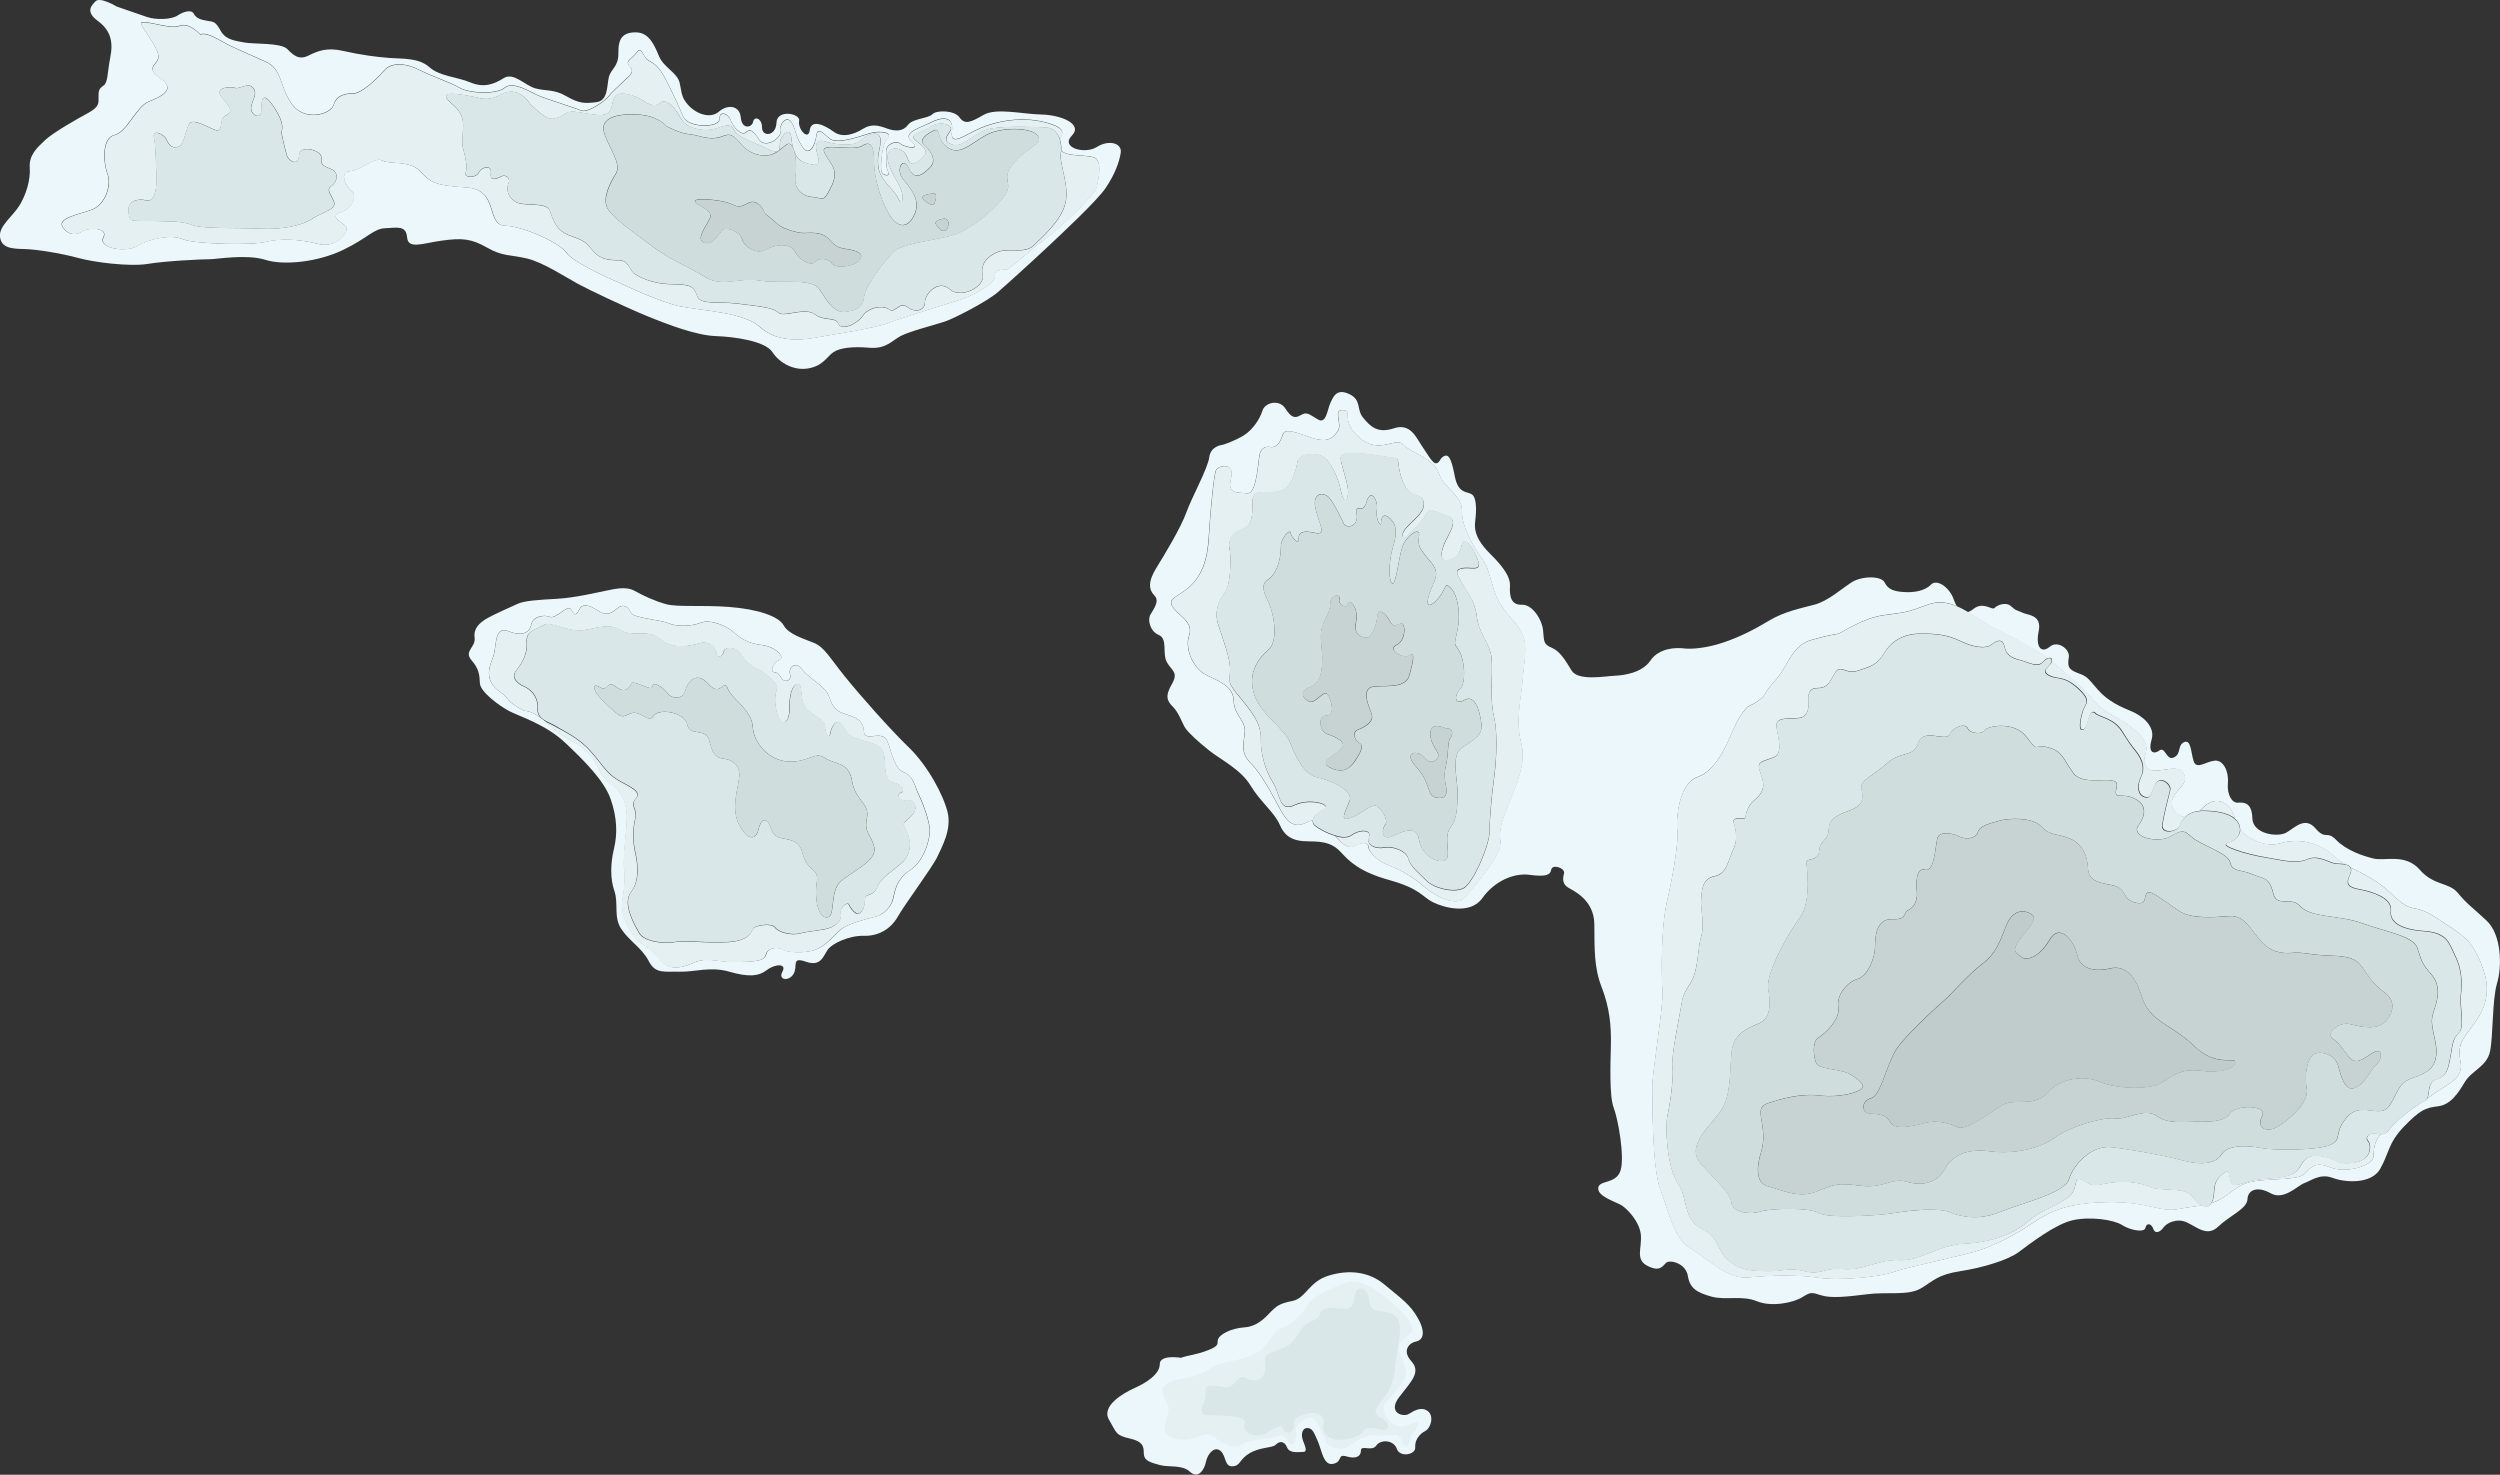
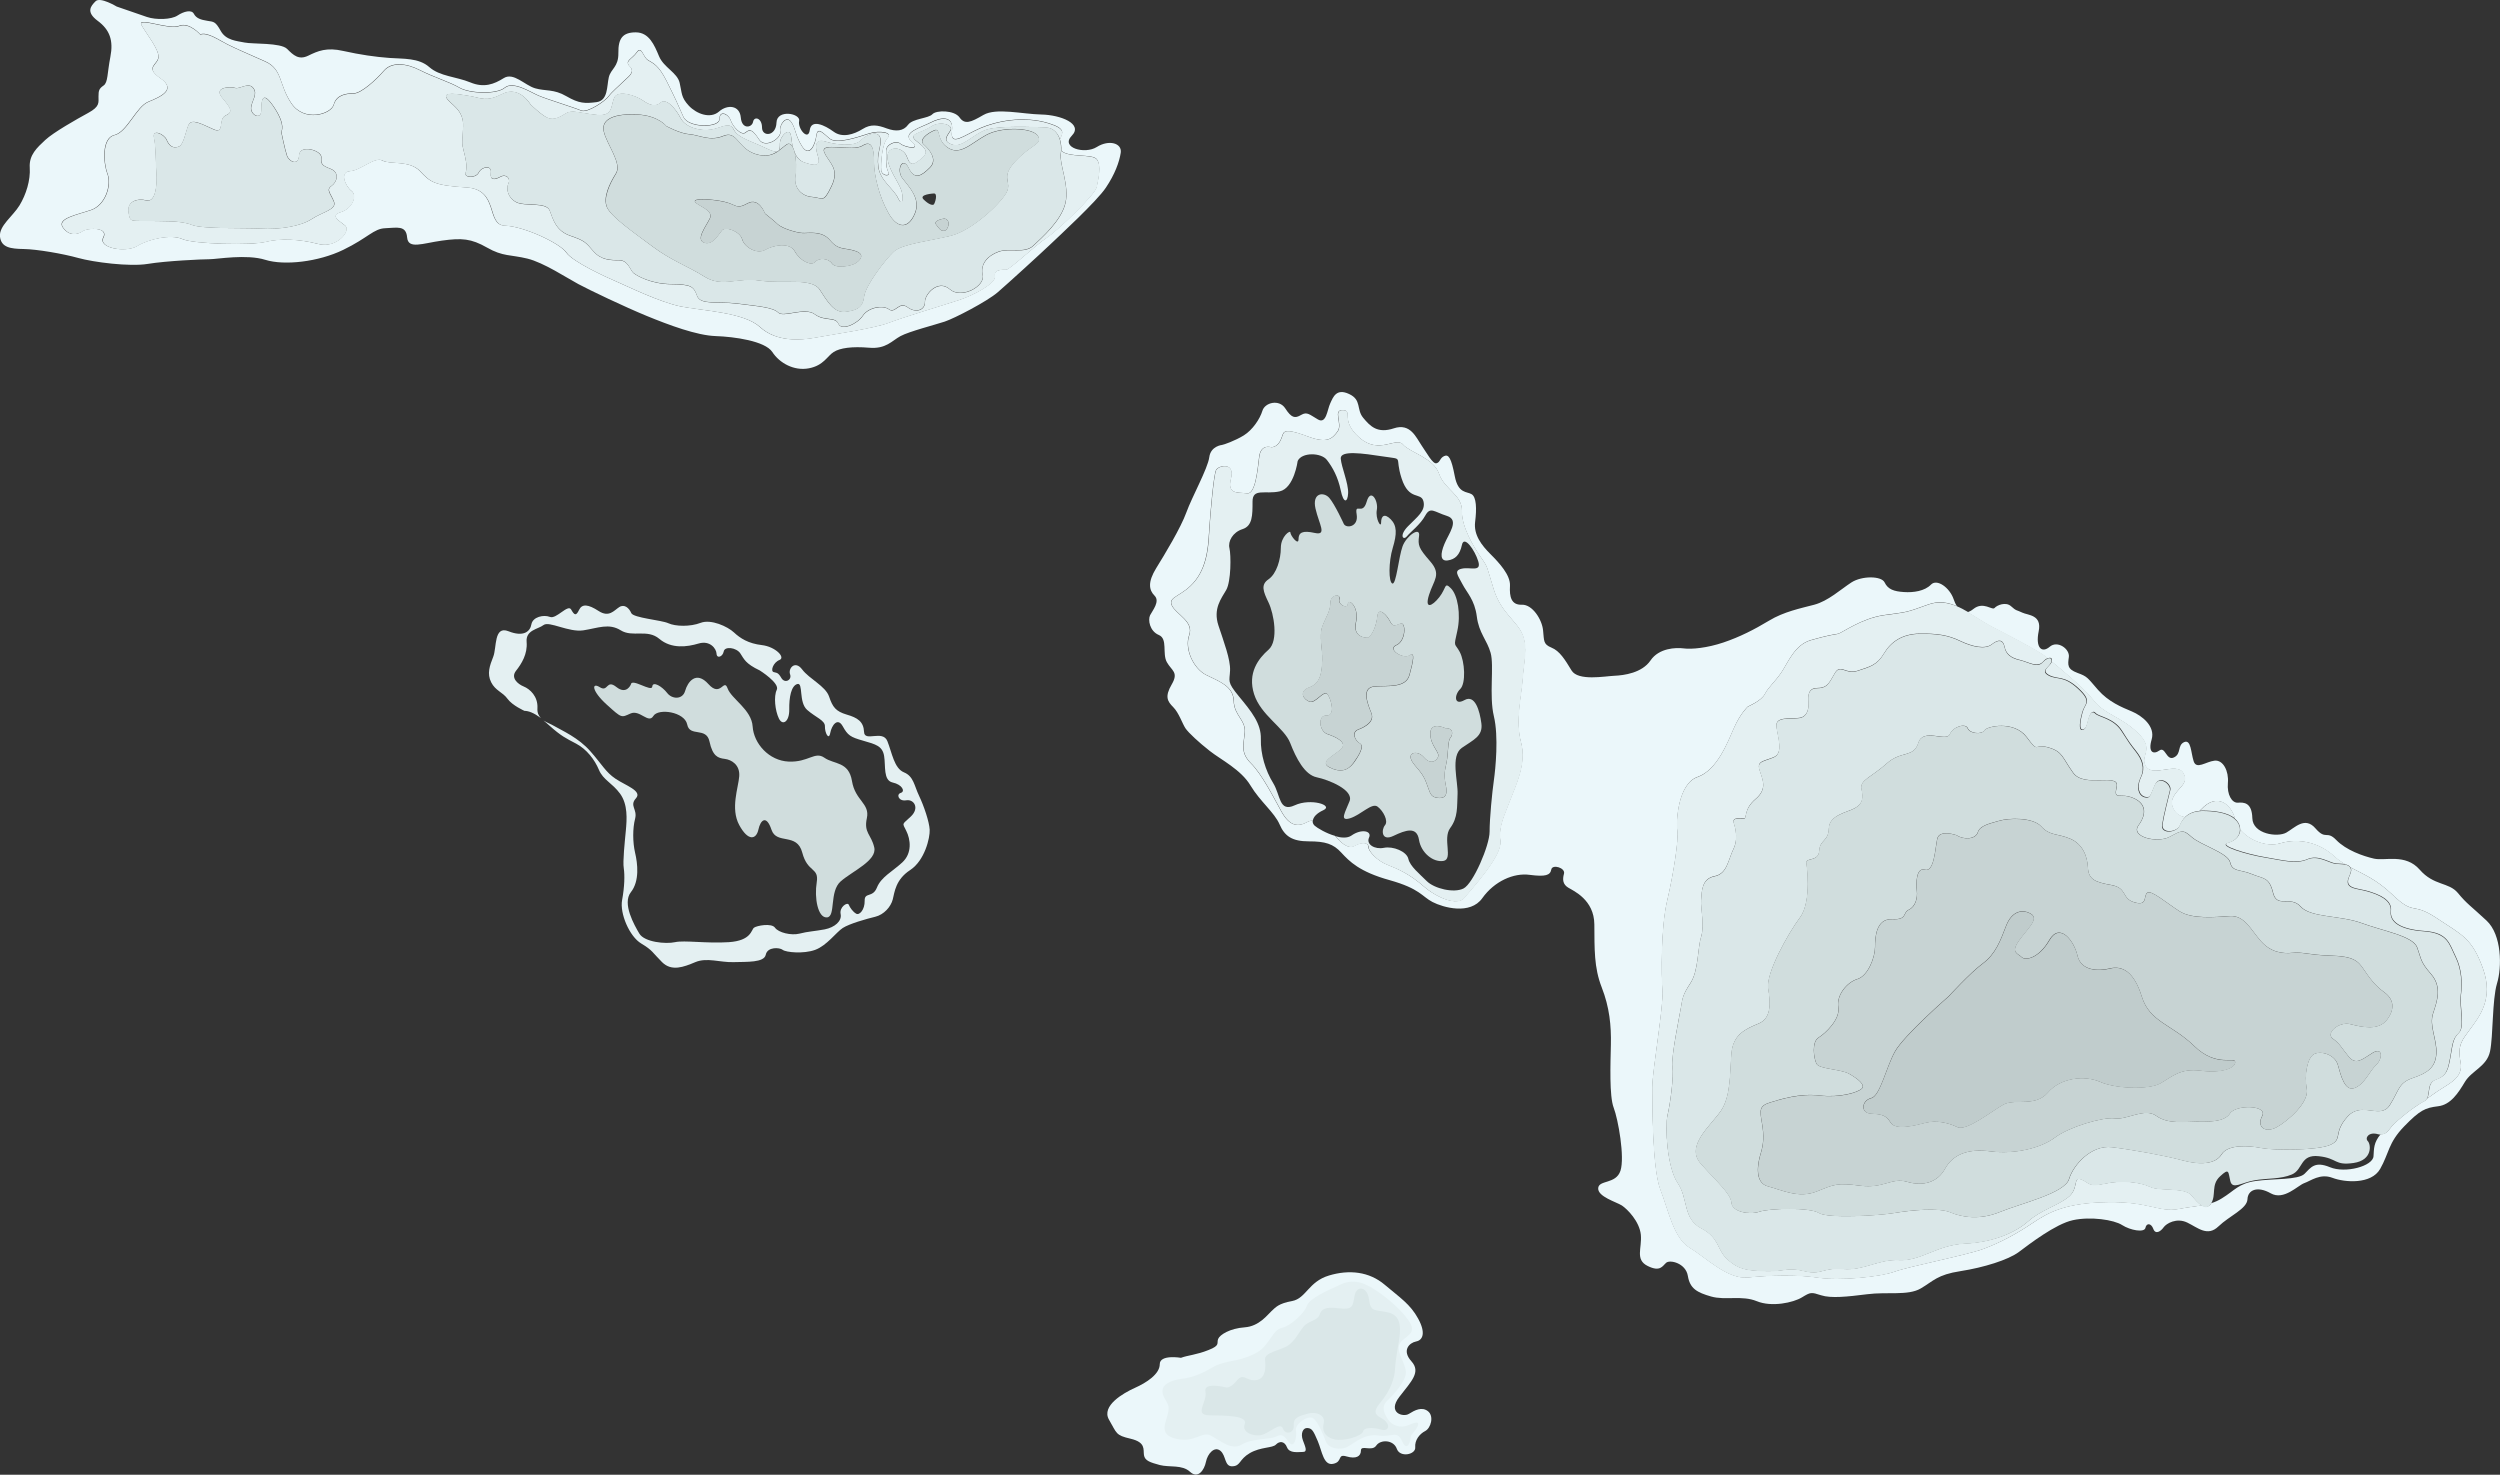
<svg xmlns="http://www.w3.org/2000/svg" version="1.1" x="0px" y="0px" width="240.35px" height="141.78px" viewBox="0 0 240.35 141.78" style="enable-background:new 0 0 240.35 141.78;" xml:space="preserve">
  <rect x="0" y="0" width="240.35" height="141.78" fill="#333333" stroke="none" />
  <style type="text/css">
	.st0{fill:#EBF7FA;}
	.st1{fill:#E4F0F2;}
	.st2{fill:#DAE7E8;}
	.st3{fill:#D0DDDD;}
	.st4{fill:#C7D3D3;}
	.st5{fill:#C0CCCC;}
</style>
  <g>
    <path class="st0" d="M105.45,14.13c-1.16,0.74-3.53,0.06-2.41-1.08c1.12-1.14-1.06-2-2.92-2.04c-1.86-0.04-4.34-0.67-5.57,0.04   c-1.22,0.71-1.79,0.96-2.3,0.24s-2.24-0.71-2.61-0.31c-0.37,0.41-1.9,0.41-2.34,1.02c-0.45,0.61-1.16,0.67-2.04,0.35   c-0.88-0.33-1.53-0.45-2.34,0.06c-0.82,0.51-1.94,0.88-2.79,0.24c-0.86-0.63-2.14-1.22-2.28-0.14c-0.14,1.08-1.18-0.14-1.02-0.88   c0.16-0.73-2.14-1.16-2.18,0.16c-0.04,1.33-1.39,1.39-1.39,0.47c0-0.92-0.75-1.12-0.86-0.55c-0.1,0.57-1.08,0.77-1.18-0.41   c-0.1-1.18-1.28-1.29-2.1-0.57c-0.82,0.71-2.14,0.24-2.9-0.57c-0.76-0.82-0.65-1.22-0.88-2.2c-0.23-0.98-1.53-1.47-1.98-2.55   c-0.45-1.08-0.96-2.3-2.24-2.3c-1.28,0-1.69,0.61-1.67,1.98c0.02,1.37-0.71,1.49-0.92,2.34c-0.2,0.86-0.06,2.24-1.18,2.39   c-1.12,0.14-1.67,0.14-2.9-0.57c-1.22-0.71-2-0.47-3-0.76c-1-0.29-2.08-1.57-3.02-0.98c-0.94,0.59-1.9,0.96-3.22,0.41   c-1.33-0.55-2.92-0.57-3.94-1.47c-1.02-0.9-2.49-0.78-3.84-0.88c-1.35-0.1-2.81-0.31-4.42-0.67c-1.61-0.37-2.45,0-3.37,0.45   c-0.92,0.45-1.43-0.04-2.04-0.65s-3.33-0.45-4.08-0.61c-0.76-0.16-1.79-0.2-2.3-1.12C20.71,2.06,20.57,2.1,19.93,2   c-0.63-0.1-1.06-0.24-1.29-0.67c-0.22-0.43-0.96-0.24-1.57,0.16C16.47,1.89,15,1.93,14.12,1.63c-0.88-0.31-2.9-1-2.9-1   S9.63-0.33,9.19,0.12C8.74,0.57,8.23,1.14,9.39,2c1.16,0.86,1.53,1.88,1.22,3.47c-0.31,1.59-0.22,2.45-0.65,2.75   C9.53,8.52,9.47,8.69,9.47,9.28c0,0.59,0.14,0.96-0.98,1.57c-1.12,0.61-3.36,1.88-4.14,2.61c-0.78,0.73-1.57,1.43-1.49,2.65   c0.08,1.22-0.35,2.59-0.98,3.63c-0.63,1.04-2,1.98-1.88,3.02c0.12,1.04,1.02,1.16,2.28,1.18c1.26,0.02,3.77,0.45,5.24,0.86   c1.47,0.41,4.94,0.86,6.69,0.57c1.75-0.29,5.26-0.45,5.96-0.45c0.69,0,3.53-0.51,5.34,0.06c1.82,0.57,5.1,0.2,7.49-0.96   c2.39-1.16,2.92-2.04,4.04-2.08s2-0.31,2.1,0.88c0.1,1.18,1.47,0.57,3.36,0.31c1.9-0.26,2.79-0.2,4.32,0.67   c1.53,0.88,2.28,0.67,3.88,1.06c1.59,0.39,3.83,1.88,4.9,2.45c1.06,0.57,4.43,2.18,6.57,3.06c2.14,0.88,4.83,1.88,6.63,1.94   c1.79,0.06,4.75,0.47,5.45,1.53c0.69,1.06,2.08,1.84,3.51,1.57c1.43-0.27,1.77-1.18,2.39-1.57c0.61-0.39,1.77-0.55,3.41-0.41   c1.63,0.14,2.18-0.67,3.02-1.12c0.84-0.45,3.3-1.08,4.24-1.39c0.94-0.31,4.08-1.94,5.1-2.82c1.02-0.88,4.12-3.71,5-4.55   c0.88-0.84,4.55-4.22,5.4-5.51c0.86-1.28,1.29-2.45,1.43-3.36C107.88,13.76,106.62,13.4,105.45,14.13z M105.43,17.97   c-0.14,0.76-3.88,4.28-4.83,4.9s-3.55,3.06-3.88,3.06c-0.33,0-1.22-0.06-1.08,0.61c0.14,0.67-1.98,1.82-3.47,2.31   c-1.49,0.49-5.3,1.63-6.73,2.18c-1.43,0.55-5.65,1.16-7.08,1.43c-1.43,0.27-3.75,0.41-5.3-1.02c-1.55-1.43-5.57-1.57-7.61-1.98   c-2.04-0.41-5.22-1.98-6.18-2.39c-0.96-0.41-4.22-1.9-4.83-2.79c-0.61-0.9-4.08-2.53-5.91-2.59c-1.84-0.06-0.55-3.47-3.67-3.67   c-3.12-0.2-3.47-0.49-4.49-1.57c-1.02-1.08-2.88-0.61-3.61-1.02c-0.73-0.41-2.1,0.96-3.12,1.02c-1.02,0.06-0.47,1.43,0.14,1.9   c0.61,0.47,0.06,1.71-1.02,2.04c-1.08,0.33-0.2,0.8,0.41,1.29c0.61,0.49-0.82,2.24-2.59,1.77c-1.77-0.47-3.69-0.55-5.04-0.2   c-1.35,0.35-6.93,0.22-8.02-0.27c-1.08-0.49-3.26,0-4.34,0.67c-1.08,0.67-3.79,0.2-3.26-0.82c0.53-1.02-1.51-0.94-1.98-0.61   c-0.47,0.33-1.28,0.53-1.9-0.35s1.35-1.22,2.71-1.69c1.37-0.47,1.98-2.39,1.57-3.47c-0.41-1.08-0.55-3.45,0.67-3.73   c1.22-0.29,2.1-2.73,3.26-3.2C15.43,9.3,17,8.6,15.43,7.52c-1.57-1.08-0.27-1.28-0.2-2.04c0.06-0.75-1.16-2.24-1.63-3.08   c-0.47-0.84,2.65,0.49,3.61,0.08c0.96-0.41,2.04,0.82,2.04,0.82c0.67-0.27,1.82,0.55,2.63,0.96c0.82,0.41,1.92,0.88,3.61,1.63   c1.69,0.76,1.28,2.18,2.51,4.02c1.22,1.84,3.81,1.08,4.08,0.14c0.26-0.94,1.16-1.08,1.9-1.08s2.16-1.3,2.92-2.18   c0.75-0.88,2.16-0.73,3.47-0.06c1.31,0.67,2.88,1.14,3.81,1.69c0.94,0.55,3.53,0.67,4.34,0c0.82-0.67,2.45,0.41,3.26,0.76   c0.82,0.35,3.47,1.16,4.08,1.43c0.61,0.26,2.3-0.9,2.65-1.37s0.96-0.96,1.43-1.43c0.47-0.47,1.16-0.88,0.61-1.43   c-0.55-0.55,0.2-0.69,0.67-1.37c0.47-0.67,0.59,0.47,1.08,0.76c0.49,0.29,1.02,0.49,1.77,1.98c0.76,1.49,1.16,2.39,1.63,3.47   s3.47,1.08,3.47,0.2s0.88-0.47,1.08,0.14c0.2,0.61,1.02,1.51,1.43,1.16c0.41-0.35,0.67-0.27,1.29,0.67   c0.61,0.94,2.18-0.14,2.04-0.76c-0.14-0.61,0.55-1.57,1.02-0.96c0.47,0.61,0.39,1.3,1.08,2.39c0.69,1.08,1.24-0.12,1.37-1.02   c0.12-0.9,0.61-0.28,1.28,0.27c0.67,0.55,2.65-0.12,3.73-0.47c1.08-0.35,2.39-0.12,1.84,0.41c-0.55,0.53-0.67,2.57-0.61,3.12   c0.06,0.55,0.94,0.61,0.67,0.14c-0.27-0.47-0.2-1.43-0.2-2.04s0.96-1.02,1.37-0.67c0.41,0.35,2.1,0.67,1.08-0.2   s0.96-1.37,1.84-1.84s2.24-0.75,2.04,0.82c-0.2,1.57,1.16,0.41,2.71-0.27c1.55-0.67,4.14-1.22,6.59-0.47   c1.72,0.53,1.32,0.96,1.08,1.55c0.11,0.36,0.16,0.74,0.13,1.09c0.73,0.71,2.99,0.27,3.42,0.83   C105.9,15.93,105.58,17.21,105.43,17.97z" />
    <path class="st1" d="M102.02,14.49c-0.01,0.1-0.01,0.2-0.03,0.3c-0.16,0.96,0.84,3.02,0.45,4.73c-0.39,1.71-2.28,3.35-3.1,4.12   c-0.82,0.78-2.3,0.2-3.33,0.57s-1.79,1.18-1.53,2.24c0.27,1.06-2.04,2.35-3.16,1.37c-1.12-0.98-2.41,0.47-2.39,1.22   c0.02,0.76-0.84,1.12-1.67,0.51s-1.18,0.65-1.79,0.2c-0.61-0.45-2-0.16-2.51,0.61c-0.51,0.78-2.04,1.49-2.35,0.78   c-0.31-0.71-1.33-0.2-2.28-0.92c-0.96-0.71-3,0.35-3.51-0.16c-0.51-0.51-1.98-0.61-3.92-0.86c-1.94-0.24-3.55,0.16-3.88-0.75   c-0.33-0.92-0.59-1.1-2.51-1.12c-1.92-0.02-3.3-0.82-3.61-1.08c-0.31-0.27-0.51-1.22-1.37-1.22c-0.86,0-1.75-0.02-2.49-0.88   s-0.84-1-2.2-1.47c-1.37-0.47-1.65-1.53-1.98-2.41c-0.33-0.88-2.41-0.39-3.22-0.82c-0.82-0.43-1-1.3-0.76-1.79   c0.24-0.49-0.2-0.96-0.77-0.65c-0.57,0.31-1.02,0.35-0.92-0.41c0.1-0.75-0.88-0.57-1.16,0c-0.28,0.57-1.47,0.51-1.26,0   s-0.02-1.45-0.2-2.14c-0.18-0.69-0.12-0.61-0.04-2.28c0.08-1.67-1.26-2.14-1.59-2.75c-0.33-0.61,0.96-0.41,2.18-0.2   c1.22,0.2,1.59,0.61,3.2-0.2c1.61-0.82,2.69,1.02,2.69,1.02s1.04,1.02,1.65,1.29s1.2-0.1,1.78-0.45c0.57-0.35,1.32,0,2.92,0.16   s1.35-0.82,1.69-1.63c0.35-0.82,2.08-0.22,2.75,0.24c0.67,0.47,1.22,0.65,1.73,0.2c0.51-0.45,1.43,0.57,1.9,1.49   c0.47,0.92,1.9,1.28,2.92,1.12c1.02-0.16,1.79-0.82,2.2,0c0.41,0.82,1.69,1.1,3.06,1.77c0.67,0.33,1.01,0.4,1.19,0.3   c0.01-0.01,0.02-0.01,0.02-0.02c0.15-0.11,0.16-0.38,0.16-0.73c0-0.71,0.98-1.67,1.08-0.65c0.04,0.36,0.09,0.73,0.19,1.08   c0.06,0.13,0.11,0.27,0.15,0.44c0.19,0.45,0.49,0.81,0.95,0.97c0.94,0.31,1.63,0.45,1.28-0.65c-0.35-1.1-0.14-1.63,0.71-1.37   c0.86,0.27,2.73,0.57,3.41-0.1c0.67-0.67,1.8-0.98,1.9-0.16s-0.37,1.37-0.2,2.69c0.16,1.33,1.49,2.12,1.9,3.02   c0.41,0.9,0.57,0.04,0.31-0.77c-0.27-0.82-1.33-2.1-1.33-3.22s1.53-0.98,1.88,0.04c0.35,1.02,0.77,0.65,1.43,0.1   c0.65-0.55,0.43-0.92-0.51-1.63s0.43-0.75,1.37-1.39c0.94-0.63,2.18-0.14,1.9,0.35c-0.28,0.49-0.86,1.02,0.16,1.37   c1.02,0.35,2.14-1.16,3.47-1.49c1.33-0.33,4.18-0.22,5.51-0.16c0.75,0.03,1.17,0.55,1.37,1.16c0.25-0.58,0.64-1.01-1.08-1.55   c-2.45-0.76-5.04-0.2-6.59,0.47c-1.55,0.67-2.92,1.84-2.71,0.27c0.2-1.57-1.16-1.28-2.04-0.82s-2.86,0.96-1.84,1.84   s-0.67,0.55-1.08,0.2c-0.41-0.35-1.37,0.06-1.37,0.67s-0.06,1.57,0.2,2.04c0.26,0.47-0.61,0.41-0.67-0.14   c-0.06-0.55,0.06-2.59,0.61-3.12c0.55-0.53-0.76-0.75-1.84-0.41c-1.08,0.35-3.06,1.02-3.73,0.47c-0.67-0.55-1.16-1.16-1.28-0.27   c-0.12,0.9-0.67,2.1-1.37,1.02c-0.69-1.08-0.61-1.77-1.08-2.39c-0.47-0.61-1.16,0.35-1.02,0.96c0.14,0.61-1.43,1.69-2.04,0.76   c-0.61-0.94-0.88-1.02-1.29-0.67c-0.41,0.35-1.22-0.55-1.43-1.16c-0.2-0.61-1.08-1.02-1.08-0.14s-3,0.88-3.47-0.2   s-0.88-1.98-1.63-3.47c-0.75-1.49-1.28-1.69-1.77-1.98c-0.49-0.29-0.61-1.43-1.08-0.76c-0.47,0.67-1.22,0.82-0.67,1.37   c0.55,0.55-0.14,0.96-0.61,1.43c-0.47,0.47-1.08,0.96-1.43,1.43s-2.04,1.63-2.65,1.37c-0.61-0.27-3.26-1.08-4.08-1.43   c-0.82-0.35-2.45-1.43-3.26-0.76c-0.82,0.67-3.41,0.55-4.34,0c-0.94-0.55-2.51-1.02-3.81-1.69c-1.3-0.67-2.71-0.82-3.47,0.06   c-0.76,0.88-2.18,2.18-2.92,2.18s-1.63,0.14-1.9,1.08c-0.27,0.94-2.86,1.69-4.08-0.14c-1.22-1.83-0.82-3.26-2.51-4.02   c-1.69-0.75-2.79-1.22-3.61-1.63c-0.82-0.41-1.96-1.22-2.63-0.96c0,0-1.08-1.22-2.04-0.82c-0.96,0.41-4.08-0.92-3.61-0.08   c0.47,0.84,1.69,2.33,1.63,3.08c-0.06,0.76-1.37,0.96,0.2,2.04c1.57,1.08,0,1.77-1.16,2.24c-1.16,0.47-2.04,2.92-3.26,3.2   c-1.22,0.29-1.08,2.65-0.67,3.73c0.41,1.08-0.2,3-1.57,3.47c-1.37,0.47-3.33,0.82-2.71,1.69s1.43,0.67,1.9,0.35   c0.47-0.33,2.51-0.41,1.98,0.61c-0.53,1.02,2.18,1.49,3.26,0.82c1.08-0.67,3.26-1.16,4.34-0.67c1.08,0.49,6.67,0.61,8.02,0.27   c1.35-0.35,3.26-0.27,5.04,0.2c1.77,0.47,3.2-1.28,2.59-1.77c-0.61-0.49-1.49-0.96-0.41-1.29c1.08-0.33,1.63-1.57,1.02-2.04   c-0.61-0.47-1.16-1.84-0.14-1.9c1.02-0.06,2.39-1.43,3.12-1.02c0.73,0.41,2.59-0.06,3.61,1.02c1.02,1.08,1.37,1.37,4.49,1.57   c3.12,0.2,1.84,3.61,3.67,3.67c1.84,0.06,5.3,1.69,5.91,2.59c0.61,0.9,3.88,2.39,4.83,2.79c0.96,0.41,4.14,1.98,6.18,2.39   c2.04,0.41,6.06,0.55,7.61,1.98c1.55,1.43,3.88,1.29,5.3,1.02c1.43-0.27,5.65-0.88,7.08-1.43c1.43-0.55,5.24-1.69,6.73-2.18   c1.49-0.49,3.61-1.63,3.47-2.31c-0.14-0.67,0.75-0.61,1.08-0.61c0.33,0,2.92-2.45,3.88-3.06s4.69-4.14,4.83-4.9s0.47-2.04,0-2.65   C105.01,14.76,102.75,15.2,102.02,14.49z M31.87,17.88c-0.53,0.37-0.06,0.71,0.24,1.49c0.31,0.78-1.06,0.98-2.14,1.69   c-1.08,0.71-3.2,1.02-4.85,0.92c-1.65-0.1-5.65,0.06-6.69-0.37c-1.04-0.43-2.88-0.33-4.34-0.37c-1.47-0.04-1.59,0.16-1.73-0.86   c-0.14-1.02,0.84-1.35,1.73-1.12c0.9,0.23,1.04-1.61,0.96-2.59c-0.08-0.98-0.04-2.55-0.24-3.43c-0.2-0.88,0.98-0.37,1.22,0.2   s0.59,0.84,1.12,0.67c0.53-0.16,0.69-1.45,0.98-2.1c0.28-0.65,1.24-0.1,2.39,0.41s0.41-0.98,1.18-1.32   c0.78-0.35,0.49-0.71-0.35-1.73c-0.84-1.02,0.82-1.06,1.27-0.92c0.45,0.14,1.26-0.59,1.73,0c0.47,0.59-0.12,1.18-0.2,1.88   c-0.08,0.69,0.98,1.3,0.98,0.24c0-1.06,0.14-1.92,1.27-0.2c1.12,1.71,0.65,2.29,0.65,2.29s0.35,1.73,0.55,2.3   c0.2,0.57,1.1,1.04,1.16-0.04c0.06-1.08,2.18-0.47,2.14,0.2c-0.04,0.67,0.04,0.78,0.92,1.12C32.68,16.6,32.4,17.52,31.87,17.88z" />
    <path class="st2" d="M31.8,16.25c-0.88-0.35-0.96-0.45-0.92-1.12c0.04-0.67-2.08-1.28-2.14-0.2c-0.06,1.08-0.96,0.61-1.16,0.04   c-0.2-0.57-0.55-2.3-0.55-2.3s0.47-0.57-0.65-2.29c-1.12-1.71-1.27-0.86-1.27,0.2c0,1.06-1.06,0.45-0.98-0.24   c0.08-0.69,0.67-1.29,0.2-1.88c-0.47-0.59-1.28,0.14-1.73,0c-0.45-0.14-2.1-0.1-1.27,0.92c0.84,1.02,1.12,1.39,0.35,1.73   c-0.77,0.35-0.04,1.83-1.18,1.32s-2.1-1.06-2.39-0.41c-0.29,0.65-0.45,1.94-0.98,2.1c-0.53,0.16-0.88-0.1-1.12-0.67   s-1.43-1.08-1.22-0.2c0.2,0.88,0.16,2.45,0.24,3.43c0.08,0.98-0.06,2.82-0.96,2.59c-0.9-0.22-1.88,0.1-1.73,1.12   c0.14,1.02,0.27,0.82,1.73,0.86c1.47,0.04,3.3-0.06,4.34,0.37c1.04,0.43,5.04,0.27,6.69,0.37c1.65,0.1,3.77-0.2,4.85-0.92   c1.08-0.71,2.45-0.92,2.14-1.69c-0.31-0.77-0.77-1.12-0.24-1.49C32.4,17.52,32.68,16.6,31.8,16.25z" />
    <path class="st2" d="M100.52,12.24c-1.33-0.06-4.18-0.16-5.51,0.16c-1.33,0.33-2.45,1.84-3.47,1.49c-1.02-0.35-0.45-0.88-0.16-1.37   c0.29-0.49-0.96-0.98-1.9-0.35c-0.94,0.63-2.3,0.67-1.37,1.39s1.16,1.08,0.51,1.63c-0.65,0.55-1.08,0.92-1.43-0.1   c-0.35-1.02-1.88-1.16-1.88-0.04s1.06,2.41,1.33,3.22c0.27,0.82,0.1,1.67-0.31,0.77c-0.41-0.9-1.73-1.69-1.9-3.02   c-0.16-1.33,0.31-1.88,0.2-2.69s-1.22-0.51-1.9,0.16c-0.67,0.67-2.55,0.37-3.41,0.1c-0.86-0.27-1.06,0.27-0.71,1.37   c0.35,1.1-0.35,0.96-1.28,0.65c-0.47-0.15-0.76-0.52-0.95-0.97c0.17,0.67,0.2,1.61,0.09,2.25c-0.2,1.22,0.65,1.98,1.63,2.04   s1.02,0.67,1.84-1.06c0.82-1.73-0.31-2.24-0.71-3.26c-0.41-1.02,2.71,0,3.67-0.61s1.12,0.37,1.12,1.59c0,1.22,0.47,3.26,1.39,4.89   c0.92,1.63,1.98,1.43,2.55,0c0.57-1.43-0.61-2.55-1.22-3.36c-0.61-0.82,0.04-2.16,0.61-0.98s1.22,0.78,2.04-0.04   c0.82-0.82-0.16-1.84-0.61-2.24c-0.45-0.41,0.31-1.02,1.02-1.33c0.71-0.31,0.12,0.98,1.43,1.73c1.31,0.76,2.57-0.98,4.12-1.53   c1.55-0.55,4.04-0.41,4.45,0.37c0.41,0.78-0.69,0.78-2.2,2.41c-1.51,1.63-0.24,1.92-0.86,3.02c-0.61,1.1-3.3,3.61-5.3,4.12   c-2,0.51-4.69,0.78-5.51,1.53c-0.82,0.76-2.73,3.26-2.86,4.32c-0.12,1.06-0.69,1.33-1.79,1.47c-1.1,0.14-1.73-0.98-2.49-2.14   c-0.76-1.16-3.61-0.53-5.75-0.86c-2.14-0.33-3.61,0.69-5.3-0.37c-1.69-1.06-3.16-1.53-5-2.9c-1.84-1.37-3.98-2.86-4.39-3.77   c-0.41-0.92,0.24-2.28,0.86-3.26s-0.94-2.86-1.18-4.08s1.18-1.69,3.22-1.59c2.04,0.1,2.81,1.12,2.81,1.12s1.31,0.71,2.22,0.78   c0.92,0.06,1.94,0.71,3.26,0.16c1.33-0.55,1.37,1.18,3.06,1.73c1.06,0.35,1.68,0.09,2.19-0.27c-0.17,0.1-0.51,0.03-1.19-0.3   c-1.37-0.67-2.65-0.96-3.06-1.77c-0.41-0.82-1.18-0.16-2.2,0c-1.02,0.16-2.45-0.2-2.92-1.12c-0.47-0.92-1.39-1.94-1.9-1.49   c-0.51,0.45-1.06,0.27-1.73-0.2c-0.67-0.47-2.41-1.06-2.75-0.24c-0.35,0.82-0.1,1.8-1.69,1.63s-2.34-0.51-2.92-0.16   c-0.57,0.35-1.16,0.71-1.78,0.45s-1.65-1.29-1.65-1.29s-1.08-1.84-2.69-1.02c-1.61,0.82-1.98,0.41-3.2,0.2   c-1.22-0.2-2.51-0.41-2.18,0.2c0.33,0.61,1.67,1.08,1.59,2.75c-0.08,1.67-0.14,1.59,0.04,2.28c0.18,0.69,0.41,1.63,0.2,2.14   s0.98,0.57,1.26,0c0.29-0.57,1.27-0.75,1.16,0c-0.1,0.76,0.35,0.71,0.92,0.41c0.57-0.31,1.02,0.16,0.77,0.65   c-0.24,0.49-0.06,1.37,0.76,1.79c0.82,0.43,2.9-0.06,3.22,0.82c0.33,0.88,0.61,1.94,1.98,2.41c1.37,0.47,1.47,0.61,2.2,1.47   s1.63,0.88,2.49,0.88c0.86,0,1.06,0.96,1.37,1.22c0.31,0.27,1.69,1.06,3.61,1.08c1.92,0.02,2.18,0.2,2.51,1.12   c0.33,0.92,1.94,0.51,3.88,0.75c1.94,0.25,3.41,0.35,3.92,0.86c0.51,0.51,2.55-0.55,3.51,0.16c0.96,0.71,1.98,0.2,2.28,0.92   c0.31,0.71,1.84,0,2.35-0.78c0.51-0.78,1.9-1.06,2.51-0.61c0.61,0.45,0.96-0.82,1.79-0.2s1.69,0.24,1.67-0.51   c-0.02-0.75,1.26-2.2,2.39-1.22c1.12,0.98,3.43-0.3,3.16-1.37c-0.26-1.06,0.51-1.88,1.53-2.24s2.51,0.2,3.33-0.57   c0.82-0.77,2.71-2.41,3.1-4.12c0.39-1.71-0.61-3.77-0.45-4.73c0.02-0.09,0.02-0.2,0.03-0.3c0.02-0.35-0.02-0.74-0.13-1.09   C101.69,12.78,101.27,12.27,100.52,12.24z" />
    <path class="st2" d="M76.25,14.21c-0.09-0.35-0.15-0.72-0.19-1.08c-0.1-1.02-1.08-0.06-1.08,0.65c0,0.34,0,0.61-0.16,0.73   c0.29-0.21,0.54-0.45,0.81-0.63C75.89,13.72,76.1,13.88,76.25,14.21z" />
    <path class="st3" d="M72.62,14.81c-1.69-0.55-1.73-2.28-3.06-1.73c-1.33,0.55-2.35-0.1-3.26-0.16c-0.92-0.06-2.22-0.78-2.22-0.78   s-0.78-1.02-2.81-1.12c-2.04-0.1-3.47,0.37-3.22,1.59s1.79,3.1,1.18,4.08s-1.26,2.35-0.86,3.26c0.41,0.92,2.55,2.41,4.39,3.77   c1.84,1.37,3.3,1.84,5,2.9c1.69,1.06,3.16,0.04,5.3,0.37c2.14,0.33,5-0.31,5.75,0.86c0.76,1.16,1.39,2.28,2.49,2.14   c1.1-0.14,1.67-0.41,1.79-1.47c0.12-1.06,2.04-3.57,2.86-4.32c0.82-0.76,3.51-1.02,5.51-1.53c2-0.51,4.69-3.02,5.3-4.12   c0.61-1.1-0.65-1.39,0.86-3.02c1.51-1.63,2.61-1.63,2.2-2.41c-0.41-0.77-2.9-0.92-4.45-0.37c-1.55,0.55-2.81,2.28-4.12,1.53   c-1.3-0.75-0.71-2.04-1.43-1.73c-0.71,0.31-1.47,0.92-1.02,1.33c0.45,0.41,1.43,1.43,0.61,2.24c-0.82,0.82-1.47,1.22-2.04,0.04   s-1.22,0.16-0.61,0.98c0.61,0.82,1.79,1.94,1.22,3.36c-0.57,1.43-1.63,1.63-2.55,0c-0.92-1.63-1.39-3.67-1.39-4.89   c0-1.22-0.16-2.2-1.12-1.59s-4.08-0.41-3.67,0.61c0.41,1.02,1.53,1.53,0.71,3.26c-0.82,1.73-0.86,1.12-1.84,1.06   s-1.84-0.82-1.63-2.04c0.11-0.64,0.07-1.58-0.09-2.25c-0.04-0.17-0.09-0.32-0.15-0.44c-0.15-0.33-0.36-0.49-0.61-0.32   c-0.27,0.18-0.52,0.42-0.81,0.63c-0.01,0.01-0.02,0.01-0.02,0.02C74.3,14.89,73.68,15.15,72.62,14.81z M90.79,21.01   c0.71,0.14,0.35,1.14,0,1.18c-0.35,0.04-0.49-0.2-0.8-0.61C89.69,21.17,90.79,21.01,90.79,21.01z M89.77,18.6   c0.43-0.04,0.12,0.96,0,1.06c-0.12,0.1-0.49,0-0.98-0.49C88.3,18.68,89.77,18.6,89.77,18.6z M77.12,22.39   c0.61,0.04,1.88-0.27,2.69,0.71c0.82,0.98,1.35,0.67,2.41,1.02c1.06,0.35,0.41,0.96,0,1.2c-0.41,0.25-1.88,0.53-2.24,0   c-0.37-0.53-1.28-0.55-1.63-0.14c-0.35,0.41-1.43-0.1-1.94-1.02c-0.51-0.92-2.08-0.59-2.86-0.14c-0.78,0.45-2-0.27-2.2-1.02   c-0.2-0.76-1.59-1.27-1.94-0.86c-0.35,0.41-0.92,1.49-1.73,1.18c-0.82-0.31,0.2-1.57,0.57-2.35c0.37-0.78-1.18-1.18-1.43-1.57   c-0.25-0.39,1.71-0.27,2.85,0c1.14,0.27,1.1,0.76,2.2,0.14c1.1-0.61,1.67,0.98,1.67,0.98s0.86,0.67,1.24,1.04   C75.19,21.94,76.51,22.35,77.12,22.39z" />
    <path class="st4" d="M71.88,19.56c-1.1,0.61-1.06,0.12-2.2-0.14c-1.14-0.27-3.1-0.39-2.85,0c0.24,0.39,1.79,0.79,1.43,1.57   c-0.37,0.78-1.39,2.04-0.57,2.35c0.82,0.31,1.39-0.78,1.73-1.18c0.35-0.41,1.73,0.1,1.94,0.86c0.2,0.75,1.43,1.47,2.2,1.02   c0.77-0.45,2.35-0.78,2.86,0.14c0.51,0.92,1.59,1.43,1.94,1.02c0.35-0.41,1.27-0.39,1.63,0.14c0.37,0.53,1.84,0.25,2.24,0   c0.41-0.24,1.06-0.86,0-1.2c-1.06-0.35-1.59-0.04-2.41-1.02c-0.82-0.98-2.08-0.67-2.69-0.71c-0.61-0.04-1.94-0.45-2.33-0.82   c-0.39-0.37-1.24-1.04-1.24-1.04S72.98,18.95,71.88,19.56z" />
-     <path class="st4" d="M89.77,19.66c0.12-0.1,0.43-1.1,0-1.06c0,0-1.47,0.08-0.98,0.57C89.28,19.66,89.65,19.76,89.77,19.66z" />
    <path class="st4" d="M89.99,21.58c0.31,0.41,0.45,0.65,0.8,0.61c0.35-0.04,0.71-1.04,0-1.18C90.79,21.01,89.69,21.17,89.99,21.58z" />
  </g>
  <g>
-     <path class="st0" d="M91.11,78.12c-0.39-1.65-1.9-4.49-3.73-6.26c-1.83-1.77-4.65-4.96-6.16-6.83c-1.51-1.88-1.98-2.82-2.96-3.22   c-0.98-0.41-2.45-0.82-2.92-1.69c-0.47-0.88-2.55-1.57-5.26-1.77c-2.71-0.2-4.94,0.04-6.06-0.27c-1.12-0.31-2.18-0.82-3.02-1.28   c-0.84-0.47-1.98-0.16-2.79,0c-0.82,0.16-2.9,0.67-4.69,0.77c-1.79,0.1-3.1,0.18-3.77,0.49c0,0-2.45,1.08-3.06,1.47   c-0.61,0.39-1.18,0.88-1.06,1.79c0.12,0.92-1.06,1.27-0.31,2.14c0.76,0.88,0.77,1.43,0.82,2.24c0.04,0.82,1.84,2.14,2.79,2.65   c0.96,0.51,3.53,1.28,5.41,3.06c1.88,1.77,3.77,3.67,4.38,5.45c0.61,1.77,0.65,3.3,0.31,4.73c-0.35,1.43-0.37,2.9,0.04,4.08   c0.41,1.18-0.1,2.49,0.65,3.63c0.75,1.14,2,1.84,2.65,3.1c0.65,1.26,1.49,0.98,2.96,1.02c1.47,0.04,2.96-0.53,4.79,0   c1.83,0.53,2.81,0.45,3.61-0.16c0.79-0.61,1.94-0.65,1.49,0.16c-0.45,0.82,0.65,0.96,1.08,0.2c0.43-0.75-0.26-1.67,1.18-1.16   c1.45,0.51,1.67-0.55,2.1-1.16c0.43-0.61,2.08-1.37,3.47-1.33c1.39,0.04,2.59-0.65,3.26-1.84c0.67-1.18,3.36-4.79,3.81-5.77   C90.57,81.38,91.49,79.77,91.11,78.12z M87.54,83.63c-1.41,0.92-1.49,2.1-1.67,2.82c-0.18,0.71-0.86,1.47-1.69,1.67   c-0.84,0.2-2.49,0.67-3.12,1.08c-0.63,0.41-1.53,1.69-2.65,2.1s-2.81,0.24-3.12,0c-0.31-0.24-1.47-0.31-1.63,0.47   c-0.16,0.78-1.79,0.67-3.1,0.71c-1.31,0.04-2.55-0.47-3.67,0c-1.12,0.47-2.28,0.92-3.2,0c-0.92-0.92-0.88-1.12-2-1.79   c-1.12-0.67-2.08-2.9-1.84-4.18c0.24-1.28,0.27-2.41,0.16-3.06c-0.1-0.65,0.1-2.55,0.2-3.63c0.1-1.08,0.2-2.49-0.55-3.53   c-0.76-1.04-1.63-1.33-2.04-2.3C57.21,73,56.43,72,55.43,71.47c-1-0.53-1.43-0.71-2.61-1.77c-0.2-0.18-0.37-0.32-0.54-0.46   c-0.1-0.07-0.2-0.14-0.29-0.22c-0.7-0.51-1.17-0.67-1.58-0.69c0,0-1.16-0.51-1.63-1.16c-0.47-0.65-1.16-0.77-1.57-1.59   c-0.41-0.82-0.14-1.57,0.2-2.45c0.35-0.88,0.04-3.02,1.47-2.45c1.43,0.57,2.08,0.04,2.2-0.67c0.12-0.71,1.16-0.96,1.78-0.71   c0.61,0.24,1.73-1.26,2.04-0.71c0.31,0.55,0.47,0.65,0.76,0.04s0.88-0.55,1.88,0.1c1,0.65,1.47-0.04,1.98-0.37   c0.51-0.33,0.96,0.1,1.16,0.57c0.2,0.47,2.9,0.67,3.57,0.98c0.67,0.31,2.1,0.35,3.1-0.04c1-0.39,2.59,0.35,3.2,0.92   s1.39,1.08,2.69,1.22s2.3,1.18,1.69,1.43s-0.88,1.06-0.57,1.16c0.31,0.1,0.43,0,0.75,0.57c0.33,0.57,1.04,0.2,0.84-0.35   c-0.2-0.55,0.47-1.39,1.16-0.47c0.69,0.92,2.24,1.59,2.59,2.61c0.35,1.02,0.65,1.43,1.69,1.73c1.04,0.31,1.63,0.67,1.67,1.67   c0.04,1,1.79-0.24,2.24,0.88c0.45,1.12,0.65,2.61,1.59,3s1.02,1.27,1.49,2.24s0.98,2.51,1.02,3.26   C89.45,80.51,88.94,82.71,87.54,83.63z" />
    <path class="st1" d="M86.9,74.25c-0.94-0.39-1.14-1.88-1.59-3c-0.45-1.12-2.2,0.12-2.24-0.88c-0.04-1-0.63-1.37-1.67-1.67   c-1.04-0.31-1.35-0.71-1.69-1.73c-0.35-1.02-1.9-1.69-2.59-2.61c-0.69-0.92-1.37-0.08-1.16,0.47c0.2,0.55-0.51,0.92-0.84,0.35   c-0.33-0.57-0.45-0.47-0.75-0.57c-0.31-0.1-0.04-0.92,0.57-1.16s-0.39-1.28-1.69-1.43s-2.08-0.65-2.69-1.22s-2.2-1.3-3.2-0.92   c-1,0.39-2.43,0.35-3.1,0.04c-0.67-0.31-3.37-0.51-3.57-0.98c-0.2-0.47-0.65-0.9-1.16-0.57c-0.51,0.33-0.98,1.02-1.98,0.37   c-1-0.65-1.59-0.71-1.88-0.1s-0.45,0.51-0.76-0.04c-0.31-0.55-1.43,0.96-2.04,0.71c-0.61-0.24-1.65,0-1.78,0.71   c-0.12,0.71-0.77,1.24-2.2,0.67c-1.43-0.57-1.12,1.57-1.47,2.45c-0.35,0.88-0.61,1.63-0.2,2.45c0.41,0.82,1.1,0.94,1.57,1.59   c0.47,0.65,1.63,1.16,1.63,1.16c0.41,0.01,0.88,0.18,1.58,0.69c-0.22-0.22-0.36-0.51-0.33-0.95c0.06-1.14-0.73-1.84-1.32-2.08   c-0.59-0.24-1.27-0.84-0.74-1.51c0.53-0.67,1.12-1.61,1.02-2.77c-0.1-1.16,1.1-1.22,1.63-1.63c0.53-0.41,2.43,0.73,3.83,0.51   c1.41-0.22,2.45-0.71,3.59,0c1.14,0.71,2.55-0.16,3.71,0.82c1.16,0.98,2.67,0.78,3.77,0.45c1.1-0.33,1.71,0.49,1.73,0.98   c0.02,0.49,0.59,0.31,0.69-0.22c0.1-0.53,1.22-0.37,1.59,0.18c0.37,0.55,0.47,0.98,1.88,1.65c0,0,1.94,1.22,1.63,1.86   c-0.31,0.63-0.16,2,0.2,2.75s1.02,0.31,1-0.86c-0.02-1.16,0.18-2.28,0.78-2.45c0.59-0.16,0.1,1.75,0.94,2.49s1.73,1,1.71,1.59   c-0.02,0.59,0.37,1.39,0.51,0.63c0.14-0.75,0.71-1.53,1.2-0.65c0.49,0.88,0.73,1.04,1.96,1.39c1.22,0.35,1.86,0.51,2.02,1.47   c0.16,0.96-0.1,2.35,0.82,2.55c0.92,0.2,1.24,0.86,0.78,1s-0.2,0.84,0.53,0.71c0.73-0.12,1.3,0.73,0.45,1.55   c-0.86,0.82-0.86,0.57-0.45,1.39c0.41,0.82,0.59,2.14-0.39,3.04c-0.98,0.9-2.02,1.39-2.43,2.41c-0.41,1.02-1.2,0.41-1.18,1.27   c0.02,0.86-0.51,1.43-0.82,1.24c-0.31-0.18-0.59-0.57-0.71-0.86c-0.12-0.29-0.92,0.22-0.78,0.9c0.14,0.67-0.57,1.28-1.53,1.47   c-0.96,0.18-1.63,0.2-2.43,0.41c-0.8,0.2-2.02-0.1-2.35-0.57s-1.75-0.2-2.02,0c-0.27,0.2-0.24,1.24-2.41,1.39   c-2.16,0.14-4.28-0.2-5.18,0c-0.9,0.2-2.94,0-3.43-0.82c-0.49-0.82-1.67-2.9-0.82-3.98c0.86-1.08,0.65-2.77,0.41-3.79   s-0.24-2.37,0-3.28c0.24-0.92-0.57-1.24,0.08-1.96c0.65-0.71-1.02-1.24-1.96-1.88c-0.94-0.63-1.27-1.33-2.41-2.63   c-1.14-1.31-2.73-2-3.47-2.43c-0.34-0.2-0.73-0.34-1.05-0.54c0.17,0.14,0.35,0.28,0.54,0.46c1.18,1.06,1.61,1.24,2.61,1.77   c1,0.53,1.77,1.53,2.18,2.51c0.41,0.98,1.28,1.26,2.04,2.3c0.75,1.04,0.65,2.45,0.55,3.53c-0.1,1.08-0.31,2.98-0.2,3.63   c0.1,0.65,0.08,1.77-0.16,3.06c-0.24,1.29,0.71,3.51,1.84,4.18c1.12,0.67,1.08,0.88,2,1.79c0.92,0.92,2.08,0.47,3.2,0   c1.12-0.47,2.37,0.04,3.67,0c1.3-0.04,2.94,0.06,3.1-0.71c0.16-0.78,1.33-0.71,1.63-0.47c0.31,0.24,2,0.41,3.12,0   s2.02-1.69,2.65-2.1c0.63-0.41,2.28-0.88,3.12-1.08c0.84-0.2,1.51-0.96,1.69-1.67c0.18-0.71,0.27-1.9,1.67-2.82   c1.41-0.92,1.92-3.12,1.88-3.88c-0.04-0.76-0.55-2.28-1.02-3.26S87.84,74.63,86.9,74.25z" />
-     <path class="st2" d="M56.8,72.21c1.14,1.3,1.47,2,2.41,2.63c0.94,0.63,2.61,1.16,1.96,1.88c-0.65,0.71,0.16,1.04-0.08,1.96   c-0.24,0.92-0.24,2.26,0,3.28s0.45,2.71-0.41,3.79c-0.86,1.08,0.33,3.16,0.82,3.98c0.49,0.82,2.53,1.02,3.43,0.82   c0.9-0.2,3.02,0.14,5.18,0c2.16-0.14,2.14-1.18,2.41-1.39c0.27-0.2,1.69-0.47,2.02,0s1.55,0.77,2.35,0.57   c0.8-0.2,1.47-0.22,2.43-0.41c0.96-0.18,1.67-0.79,1.53-1.47c-0.14-0.67,0.65-1.18,0.78-0.9c0.12,0.29,0.41,0.67,0.71,0.86   c0.31,0.18,0.84-0.39,0.82-1.24c-0.02-0.86,0.78-0.24,1.18-1.27c0.41-1.02,1.45-1.51,2.43-2.41c0.98-0.9,0.79-2.22,0.39-3.04   c-0.41-0.82-0.41-0.57,0.45-1.39c0.86-0.82,0.29-1.67-0.45-1.55c-0.74,0.12-1-0.57-0.53-0.71s0.14-0.79-0.78-1   c-0.92-0.2-0.65-1.59-0.82-2.55c-0.16-0.96-0.8-1.12-2.02-1.47c-1.22-0.35-1.47-0.51-1.96-1.39c-0.49-0.88-1.06-0.1-1.2,0.65   c-0.14,0.76-0.53-0.04-0.51-0.63c0.02-0.59-0.88-0.86-1.71-1.59s-0.35-2.65-0.94-2.49c-0.59,0.16-0.8,1.29-0.78,2.45   c0.02,1.16-0.63,1.61-1,0.86s-0.51-2.12-0.2-2.75c0.31-0.63-1.63-1.86-1.63-1.86c-1.41-0.67-1.51-1.1-1.88-1.65   c-0.37-0.55-1.49-0.71-1.59-0.18c-0.1,0.53-0.67,0.71-0.69,0.22c-0.02-0.49-0.63-1.3-1.73-0.98c-1.1,0.33-2.61,0.53-3.77-0.45   c-1.16-0.98-2.57-0.1-3.71-0.82c-1.14-0.71-2.18-0.22-3.59,0c-1.41,0.22-3.3-0.92-3.83-0.51c-0.53,0.41-1.73,0.47-1.63,1.63   c0.1,1.16-0.49,2.1-1.02,2.77c-0.53,0.67,0.14,1.26,0.74,1.51c0.59,0.24,1.39,0.94,1.32,2.08c-0.02,0.44,0.11,0.73,0.33,0.95   c0.08,0.08,0.18,0.16,0.29,0.22c0.32,0.2,0.71,0.34,1.05,0.54C54.07,70.21,55.66,70.9,56.8,72.21z M57.68,66.07   c0.82,0.51,0.61-0.8,1.59-0.02s1.39-0.24,1.39-0.24c0.06-0.65,2.02,0.77,2.06,0.2c0.04-0.57,0.96,0,1.43,0.61   c0.47,0.61,1.49,0.65,1.73-0.2c0.24-0.86,1.06-1.98,2.24-0.65s1.47-0.61,1.84,0.41c0.37,1.02,2.3,2.04,2.41,3.67   c0.1,1.63,1.57,3.28,3.47,3.37c1.9,0.08,2.51-1.02,3.43-0.37c0.92,0.65,2.35,0.35,2.65,2.24c0.31,1.9,1.73,2.14,1.43,3.57   c-0.31,1.43,0.43,1.55,0.71,2.81c0.28,1.27-2.1,2.28-3.22,3.26c-1.12,0.98-0.45,3.41-1.33,3.47c-0.88,0.06-1.22-1.9-0.98-3.37   c0.24-1.47-0.88-0.9-1.39-2.86s-2.47-0.73-2.96-2.2c-0.49-1.47-1.06-0.94-1.26,0c-0.2,0.94-0.98,1.14-1.84-0.45   c-0.86-1.59-0.08-3.59,0-4.69c0.08-1.1-0.73-1.59-1.39-1.67c-0.65-0.08-1.16-0.24-1.47-1.67c-0.31-1.43-1.9-0.41-2.14-1.63   c-0.24-1.22-2.79-1.59-3.26-0.82c-0.47,0.77-1.3-0.65-2.2-0.24c-0.9,0.41-0.82,0.47-2.28-0.86C56.86,66.41,56.86,65.56,57.68,66.07   z" />
    <path class="st3" d="M58.33,67.74c1.47,1.33,1.39,1.26,2.28,0.86c0.9-0.41,1.73,1.02,2.2,0.24c0.47-0.78,3.02-0.41,3.26,0.82   c0.24,1.22,1.84,0.2,2.14,1.63c0.31,1.43,0.82,1.59,1.47,1.67c0.65,0.08,1.47,0.57,1.39,1.67c-0.08,1.1-0.86,3.1,0,4.69   c0.86,1.59,1.63,1.39,1.84,0.45c0.2-0.94,0.77-1.47,1.26,0c0.49,1.47,2.45,0.24,2.96,2.2s1.63,1.39,1.39,2.86   c-0.24,1.47,0.1,3.43,0.98,3.37c0.88-0.06,0.2-2.49,1.33-3.47c1.12-0.98,3.51-2,3.22-3.26c-0.29-1.26-1.02-1.39-0.71-2.81   c0.31-1.43-1.12-1.67-1.43-3.57c-0.31-1.9-1.73-1.59-2.65-2.24c-0.92-0.65-1.53,0.45-3.43,0.37c-1.9-0.08-3.36-1.73-3.47-3.37   c-0.1-1.63-2.04-2.65-2.41-3.67c-0.37-1.02-0.65,0.92-1.84-0.41s-2-0.2-2.24,0.65c-0.24,0.86-1.26,0.82-1.73,0.2   c-0.47-0.61-1.39-1.18-1.43-0.61c-0.04,0.57-2-0.86-2.06-0.2c0,0-0.41,1.02-1.39,0.24s-0.78,0.53-1.59,0.02   C56.86,65.56,56.86,66.41,58.33,67.74z" />
  </g>
  <g>
    <path class="st0" d="M239.05,88.5c-1.49-1.39-1.88-1.59-2.75-2.65c-0.88-1.06-2.3-0.67-3.67-2.24c-1.37-1.57-3.33-0.82-4.39-1.06   c-1.06-0.24-2.69-0.82-3.63-1.79s-0.98,0.06-2-1.12c-1.02-1.18-1.98-0.06-2.81,0.41c-0.84,0.47-3.22,0.14-3.26-1.39   c-0.04-1.53-0.82-1.53-1.39-1.49c-0.57,0.04-1.06-0.77-0.96-1.9s-0.45-2.24-1.29-2.14c-0.84,0.1-1.73,0.88-2,0.06   c-0.27-0.82-0.24-2.14-0.92-1.84c-0.67,0.31-0.24,1.12-0.98,1.47c-0.73,0.35-0.82-1.08-1.39-0.67c-0.57,0.41-1.12,0.2-0.75-1.06   c0.37-1.26-0.92-2.28-1.9-2.69c-0.98-0.41-2.24-0.92-3.26-2.08c-1.02-1.16-0.98-1.27-1.98-1.63c-1-0.37-0.92-0.78-0.82-1.53   c0.1-0.76-1.08-1.63-1.84-0.98c-0.76,0.65-1.39,0.1-1.06-1.49c0.33-1.59-1.02-1.53-1.57-1.79c-0.55-0.27-0.57-0.14-1.08-0.61   c-0.51-0.47-1.37-0.1-1.59,0.16c-0.22,0.27-1.08-0.67-2.04,0.1c-0.21,0.17-0.4,0.26-0.58,0.31c0.81,0.47,1.64,1.05,2.58,1.53   c2.39,1.22,4.43,2.34,4.94,2.75c0.05,0.04,0.12,0.09,0.2,0.16c0.31-0.15,0.49-0.01,0.38,0.31c1.06,0.86,3.11,2.58,4.01,3.71   c1.12,1.43,2.59,1.53,4.28,3.16c1.69,1.63,0.1,2.16,0.78,3.22c0.67,1.06,2.92-0.45,3.57,0.61c0.65,1.06-0.61,1.43-1.02,2.49   c-0.27,0.7,0.31,1.69,1.21,1.76c0.33-0.32,0.79-0.55,1.39-0.6c0.05-0.05,0.1-0.09,0.15-0.14c1.57-1.69,2.91-0.43,3.26,0.9   c0.07,0.06,0.14,0.12,0.2,0.2c0.22,0.27,0.31,0.57,0.3,0.84c0.81,1,2.48,1.73,3.86,1.32c1.78-0.53,3.73-0.08,5.2,1.27   c0.32,0.3,0.67,0.53,1.03,0.75c0.23,0.04,0.41,0.12,0.51,0.29c1.17,0.62,2.51,1.16,4.01,2.6c2.2,2.12,1.83,0.65,4.28,2.28   c2.45,1.63,3.39,1.92,4.45,4.85c1.06,2.94-0.41,4.67-1.18,5.75c-0.77,1.08-1.3,1.53-0.98,3.22c0.33,1.69-1.35,2.14-2.69,3.16   c-0.18,0.13-0.36,0.26-0.54,0.38c-0.07,0.1-0.15,0.19-0.28,0.25c-0.09,0.04-0.18,0.09-0.28,0.15c-0.32,0.22-0.64,0.43-0.96,0.65   c-0.64,0.48-1.29,1.03-1.61,1.34c-0.49,0.47-0.68,1.07-1.31,1.02c-0.68,0.81-0.64,1.37-0.69,2.12c-0.06,0.96-2.71,1.67-4.18,1.06   c-1.47-0.61-1.84,0.02-2.45,0.63s-3.02,0.45-4.69,0.69c-1.67,0.24-2,0.9-3.26,1.67c-0.35,0.22-0.68,0.36-1.01,0.46   c-0.26,0.41-0.57,0.41-0.89,0.21c-0.61,0.1-1.3,0.17-2.21,0.34c-1.9,0.37-2.82-0.71-6.83-0.65c-4.02,0.06-5.67,0.94-7.24,2   c-1.57,1.06-3.1,1.88-4.73,2.49c-1.63,0.61-7.18,1.69-8.57,2.2s-5.3,0.88-7.34,0.57c-2.04-0.31-4.75-0.22-6.73-0.02   c-1.98,0.2-4.06-1.94-5.61-2.86c-1.55-0.92-2.04-3.63-2.82-5.61c-0.77-1.98-0.77-8.26-0.77-9.83c0-1.57,1.1-7.85,0.98-9.28   c-0.12-1.43-0.16-6.08,0.45-8.65s1.12-5.9,0.98-6.75c-0.14-0.86,0.06-4.49,1.94-5.14c1.88-0.65,2.9-3.34,3.51-4.73   c0.61-1.39,1.33-2.04,1.33-2.04s1.31-0.55,1.63-1.2c0.33-0.65,0.98-1.18,1.59-2.08c0.61-0.9,1.26-2.65,2.82-3.1   c1.55-0.45,2.24-0.55,2.61-0.61c0.37-0.06,2.24-1.49,4.45-1.8c2.2-0.31,2-0.2,4.24-1.02c0.98-0.36,1.86-0.21,2.74,0.17   c-0.12-0.19-0.22-0.42-0.31-0.68c-0.37-1.08-1.59-2-2.18-1.39c-0.59,0.61-1.67,0.78-2.61,0.71c-0.94-0.06-1.53-0.26-1.84-0.92   c-0.31-0.65-2.2-0.65-3.2,0c-1,0.65-2.24,1.79-3.57,2.14c-1.33,0.35-2.92,0.67-4.34,1.53c-1.43,0.86-2.82,1.57-4.39,2.1   c-1.57,0.53-3.06,0.67-3.81,0.57c-0.76-0.1-2.39-0.04-3.2,1.16c-0.82,1.2-2.55,1.43-3.47,1.47c-0.92,0.04-3.49,0.53-4.12-0.51   c-0.63-1.04-1.14-1.88-1.94-2.2c-0.8-0.33-0.69-0.65-0.8-1.67c-0.1-1.02-1.02-2.49-2.04-2.45c-1.02,0.04-1.2-0.77-1.14-1.81   c0.06-1.04-1.04-2.22-1.88-3.06c-0.84-0.84-1.63-1.84-1.47-3.1c0.16-1.27,0.12-2.37-0.33-2.65c-0.45-0.29-1.3-0.02-1.63-1.75   c-0.33-1.73-0.59-2.12-1.02-1.92c-0.43,0.2-0.37,0.59-0.73,0.69c-0.37,0.1-0.94-1-1.45-1.73c-0.51-0.74-1.06-2.16-2.65-1.63   s-2.28-0.2-2.96-1.02c-0.67-0.82-0.12-1.71-1.35-2.28c-1.22-0.57-1.53,0.29-1.81,0.9c-0.29,0.61-0.37,2.02-1.18,1.55   c-0.82-0.47-1.04-0.78-1.63-0.43c-0.59,0.35-0.92,0.28-1.51-0.63c-0.59-0.92-1.96-0.57-2.2,0.22c-0.24,0.79-0.94,1.84-1.79,2.37   c-0.86,0.53-1.94,0.9-2.1,0.92c0,0-1.08,0.1-1.22,1.18s-1.67,3.83-2.2,5.3c-0.53,1.47-2.08,4.04-2.9,5.36   c-0.82,1.33-0.71,2.1-0.16,2.65c0.55,0.55-0.2,1.43-0.43,1.88c-0.22,0.45-0.04,1.53,0.84,1.9s0.31,1.77,0.77,2.61   c0.47,0.84,1.16,0.96,0.47,2.14c-0.69,1.18-0.41,1.63,0.14,2.18c0.55,0.55,0.88,1.59,1.18,2.04c0.31,0.45,1.26,1.33,2.34,2.18   s3,1.79,3.92,3.33c0.92,1.53,2.3,2.59,2.79,3.73c0.49,1.14,1.22,1.63,2.81,1.63s2.35,0.24,3.12,1.08c0.78,0.84,1.73,1.84,4.65,2.65   c2.92,0.82,3.1,1.57,4.12,2.1c1.02,0.53,3.63,1.27,4.79-0.37c1.16-1.63,3.02-2.45,4.55-2.24c1.53,0.2,1.98,0.04,2.08-0.51   c0.1-0.55,1.39-0.16,1.22,0.41c-0.16,0.57-0.1,1.02,0.41,1.33c0.51,0.31,2.49,1.16,2.51,3.53c0.02,2.37-0.04,4.14,0.71,6.06   c0.75,1.92,0.92,3.67,0.88,5.51c-0.04,1.84-0.16,4.94,0.27,6.06c0.43,1.12,1.08,4.75,0.65,6.06c-0.43,1.31-2.08,0.86-2.14,1.67   c-0.06,0.82,1.75,1.33,2.28,1.67c0.53,0.35,1.69,1.53,1.82,2.81c0.12,1.29-0.57,2.39,0.65,3c1.22,0.61,1.43,0,1.79-0.31   c0.37-0.31,1.88,0.04,2.08,1.27c0.2,1.22,0.88,1.59,2.24,1.98c1.37,0.39,2.96-0.14,4.39,0.45c1.43,0.59,3.51,0.14,4.34-0.37   c0.84-0.51,0.88-0.51,1.84-0.2c0.96,0.31,2.51,0.14,4.43-0.1c1.92-0.25,3.92,0.16,5.14-0.55c1.22-0.71,1.59-1.33,3.83-1.67   c2.24-0.35,4.59-1.08,5.61-1.84c1.02-0.76,3.51-2.69,5.2-3.06c1.69-0.37,3.94-0.04,4.73,0.47c0.8,0.51,2.14,0.75,2.24,0.27   c0.1-0.49,0.55-0.47,0.76,0.1s0.71,0.24,0.98-0.14c0.27-0.39,1.26-0.96,2.28-0.47c1.02,0.49,1.94,1.39,3,0.37   c1.06-1.02,2.75-1.69,2.79-2.61c0.04-0.92,0.98-1.29,2.24-0.57c1.26,0.71,2.59-0.75,3.22-0.98c0.63-0.22,1.53-0.96,2.71-0.51   c1.18,0.45,3.73,0.65,4.59-0.86c0.86-1.51,0.76-2.49,2.3-4.08s2.04-1.79,3.26-1.94c1.22-0.14,1.94-1.27,2.59-2.35   c0.65-1.08,2.1-1.47,2.41-2.92c0.31-1.45,0.2-4.96,0.67-6.53C240.54,93.01,240.54,89.88,239.05,88.5z M146.38,65.27   c-0.1,1.55-0.73,3.98-0.16,6.08s-0.55,4.22-1.06,5.61c-0.51,1.39-1.12,2.45-0.92,3.88c0.2,1.43-2.81,4.65-3.47,5.47   c-0.65,0.82-2.63,0-3.92-1.12c-1.29-1.12-2.37-1.63-3.43-2.04c-1.06-0.41-1.88-1.35-1.88-1.75c0-0.41-0.59-0.49-1.33-0.08   c-0.66,0.37-1.41-0.45-1.86-0.96c-0.86-0.24-1.71-0.76-1.96-0.98c-0.14-0.13-0.21-0.3-0.19-0.48c-0.16,0-0.33,0.02-0.48,0.11   c-0.92,0.51-1.73,0.47-2.55-1.02c-0.82-1.49-1.88-3.57-2.9-4.59c-1.02-1.02-0.73-1.73-0.61-2.96c0.12-1.22-1.02-1.63-1.06-3.06   c-0.04-1.43-1.43-1.88-2.65-2.49s-2.1-2.51-1.63-3.83s-1.26-1.98-1.67-2.86c-0.41-0.88,1.06-0.84,2.28-2.41   c1.22-1.57,1.24-3.71,1.33-5c0.08-1.28,0.41-5.16,0.65-5.61c0.24-0.45,1.84-0.77,1.43,0.82c-0.41,1.59,0.71,1.31,1.53,1.43   c0.82,0.12,1.02-2.22,1.18-3.51c0.16-1.29,1.18-0.92,1.18-0.92c0.78-0.08,0.94-0.86,1.1-1.26c0.16-0.41,0.65-0.43,2.45,0.24   c1.79,0.67,2.3,0.2,2.81-0.51s-0.51-2.08,0.51-2.04c1.02,0.04-0.31,0.98,1.59,2.65c1.9,1.67,3.53-0.12,4.18,0.65   c0.65,0.77,2.94,1.28,3.47,2.81c0.53,1.53,2.24,2.04,2.2,3.57c-0.04,1.53,1.12,3.47,1.84,4.49c0.71,1.02,0.51,0.78,1.22,3.06   c0.71,2.28,2.24,3.06,2.75,4.32C146.89,62.25,146.48,63.72,146.38,65.27z" />
    <path class="st1" d="M143.62,56.66c-0.71-2.28-0.51-2.04-1.22-3.06c-0.71-1.02-1.88-2.96-1.84-4.49c0.04-1.53-1.67-2.04-2.2-3.57   c-0.53-1.53-2.81-2.04-3.47-2.81c-0.65-0.78-2.28,1.02-4.18-0.65c-1.9-1.67-0.57-2.61-1.59-2.65c-1.02-0.04,0,1.33-0.51,2.04   s-1.02,1.18-2.81,0.51c-1.79-0.67-2.28-0.65-2.45-0.24c-0.16,0.41-0.33,1.18-1.1,1.26c0,0-1.02-0.37-1.18,0.92   c-0.16,1.28-0.37,3.63-1.18,3.51c-0.82-0.12-1.94,0.16-1.53-1.43c0.41-1.59-1.18-1.26-1.43-0.82c-0.24,0.45-0.57,4.32-0.65,5.61   c-0.08,1.28-0.1,3.43-1.33,5c-1.22,1.57-2.69,1.53-2.28,2.41c0.41,0.88,2.14,1.53,1.67,2.86s0.41,3.22,1.63,3.83   s2.61,1.06,2.65,2.49c0.04,1.43,1.18,1.84,1.06,3.06c-0.12,1.22-0.41,1.94,0.61,2.96c1.02,1.02,2.08,3.1,2.9,4.59   c0.82,1.49,1.63,1.53,2.55,1.02c0.16-0.09,0.32-0.11,0.48-0.11c0.03-0.33,0.35-0.71,1.01-1.01c1.02-0.47-1.22-1.18-2.75-0.47   c-1.53,0.71-1.35-0.96-2.08-2.14s-1.22-2.77-1.18-4.24c0.04-1.47-0.9-2.63-2.1-4.08c-1.2-1.45-0.9-1.45-0.86-2.51   c0.04-1.06-0.59-2.71-1.12-4.32c-0.53-1.61,0.28-2.59,0.75-3.41c0.47-0.82,0.47-3.36,0.31-4.02c-0.16-0.65,0.31-1.53,1.26-1.83   c0.96-0.31,0.96-1.33,0.96-2.65c0-1.33,1.22-0.67,2.61-0.98c1.39-0.31,1.73-2.92,1.73-2.92c0.39-0.86,2.26-0.82,2.81-0.1   c0.55,0.71,1.06,1.63,1.33,2.92c0.26,1.29,0.67,1.2,0.71,0.27c0.04-0.94-0.65-2.51-0.71-3.32c-0.06-0.82,2.08-0.51,4.12-0.2   c2.04,0.31,1.02-0.1,1.73,2.1c0.71,2.2,1.86,1.28,2.1,2.2c0.24,0.92-0.61,1.51-1.49,2.41c-0.88,0.9-0.45,1.39-0.1,0.96   c0.35-0.43,1.29-1.12,1.77-2c0.49-0.88,0.84-0.35,2.08,0.04c1.24,0.39,0.16,1.71-0.24,2.69c-0.41,0.98-0.41,1.69,0.31,1.59   c0.71-0.1,1.16-0.51,1.37-1.49c0.2-0.98,1.24,0.49,1.57,1.57c0.33,1.08-0.76,0.53-1.57,0.71c-0.82,0.18-0.39,0.63,0.04,1.47   c0.43,0.84,1.18,1.51,1.39,3.12c0.2,1.61,0.98,2.26,1.33,3.51c0.35,1.24-0.16,4.12,0.31,6.08c0.47,1.96,0.16,5.06,0,6.18   c-0.16,1.12-0.41,3.63-0.41,4.94c0,1.3-1.57,4.98-2.51,5.45c-0.94,0.47-2.82,0-3.53-0.71c-0.71-0.71-1.61-1.43-1.77-2.14   c-0.16-0.71-1.47-1.24-2.35-1.06c-0.88,0.18-1.73-0.33-1.43-0.98c0.31-0.65-0.73-0.88-1.69-0.2c-0.39,0.27-0.97,0.23-1.55,0.06   c0.44,0.51,1.2,1.32,1.86,0.96c0.73-0.41,1.33-0.33,1.33,0.08c0,0.41,0.82,1.35,1.88,1.75c1.06,0.41,2.14,0.92,3.43,2.04   c1.28,1.12,3.26,1.94,3.92,1.12c0.65-0.82,3.67-4.04,3.47-5.47c-0.2-1.43,0.41-2.49,0.92-3.88c0.51-1.39,1.63-3.51,1.06-5.61   s0.06-4.53,0.16-6.08c0.1-1.55,0.51-3.02,0-4.28C145.87,59.72,144.34,58.94,143.62,56.66z" />
    <path class="st1" d="M185.37,58.13c-2.24,0.82-2.04,0.71-4.24,1.02c-2.2,0.31-4.08,1.73-4.45,1.8c-0.37,0.06-1.06,0.16-2.61,0.61   c-1.55,0.45-2.2,2.2-2.82,3.1c-0.61,0.9-1.27,1.43-1.59,2.08c-0.33,0.65-1.63,1.2-1.63,1.2s-0.71,0.65-1.33,2.04   c-0.61,1.39-1.63,4.08-3.51,4.73c-1.88,0.65-2.08,4.28-1.94,5.14c0.14,0.86-0.37,4.18-0.98,6.75s-0.57,7.22-0.45,8.65   c0.12,1.43-0.98,7.71-0.98,9.28c0,1.57,0,7.85,0.77,9.83c0.78,1.98,1.27,4.69,2.82,5.61c1.55,0.92,3.63,3.06,5.61,2.86   c1.98-0.2,4.69-0.29,6.73,0.02c2.04,0.31,5.96-0.06,7.34-0.57s6.93-1.59,8.57-2.2c1.63-0.61,3.16-1.43,4.73-2.49   c1.57-1.06,3.22-1.94,7.24-2c4.02-0.06,4.94,1.02,6.83,0.65c0.91-0.18,1.6-0.24,2.21-0.34c-0.32-0.2-0.66-0.58-0.99-0.98   c-0.67-0.82-3.04-0.37-3.98-0.82c-0.94-0.45-2.69-0.67-4.34-0.31s-1.49-0.1-2.3-0.41c-0.82-0.31-0.18,0.9-1.26,1.73   s-2.61,1.22-3.83,2.3c-1.22,1.08-3.37,2.02-6.06,2.14c-2.69,0.12-4.24,1.69-6.32,1.59c-2.08-0.1-3.36,1.02-5.41,0.86   c-2.04-0.16-2.06,0.61-3.73,0.2c-1.67-0.41-1.71,0.04-3.61,0s-2.71-0.16-3.77-1.12c-1.06-0.96-0.73-2.06-2.53-3   c-1.79-0.94-1.24-2.86-2.26-4.35c-1.02-1.49-1.24-5.38-0.98-6.53c0.26-1.14,0.61-3.67,0.47-4.65s0.67-4.85,0.82-5.71   s0.14-1.16,0.92-2.35c0.77-1.18,0.67-3.32,1.02-4.45c0.35-1.12-0.06-2.67,0-3.53c0.06-0.86,0.06-2.04,1.28-2.28   c1.22-0.24,1.29-1.51,1.84-2.65c0.55-1.14,0-2.51,0-2.51c-0.14-0.53,0.69-0.39,1-0.39c0.31,0-0.06-0.88,1.12-1.88   c1.18-1,0.63-1.94,0.37-2.79c-0.27-0.86,0.39-0.82,1.37-1.22c0.98-0.41,0.37-1.98,0.26-2.96c-0.1-0.98,1.29-0.69,2.2-0.82   c0.92-0.12,0.92-1.22,0.88-1.59c-0.04-0.37-0.1-1.28,0.82-1.28c0.92,0,1.12-0.37,1.69-1.39c0.57-1.02,1.04,0.12,2.2-0.27   c1.16-0.39,1.88-0.53,2.55-1.67c0.67-1.14,1.79-1.88,3.43-1.9c1.63-0.02,2.69,0.12,3.88,0.69s2.41,0.84,3.06,0.33   c0.65-0.51,1.08-0.45,1.22,0.24c0.14,0.69,0.59,1.06,1.47,1.27s1.67,0.78,2.24,0.16c0.16-0.18,0.32-0.29,0.45-0.35   c-0.08-0.07-0.16-0.12-0.2-0.16c-0.51-0.41-2.55-1.53-4.94-2.75c-0.94-0.48-1.77-1.05-2.58-1.53c-0.35-0.21-0.7-0.39-1.05-0.54   C187.23,57.92,186.35,57.77,185.37,58.13z" />
    <path class="st1" d="M197,64.9c0.82,0.45,1.43-0.02,2.82,1.26c1.39,1.28,0.65,1.43,0.41,2.28c-0.24,0.86-0.35,1.73,0,1.69   c0.35-0.04,0.41-0.41,0.55-0.96c0.14-0.55,0.41-0.96,0.71-0.61c0.31,0.35,1.73,0.45,2.51,1.67c0.77,1.22,0.79,1.24,1.39,2   c0.59,0.75,0.9,1.57,0.45,2.49c-0.45,0.92-0.2,1.71,0.37,1.88c0.57,0.16,0.53-0.18,0.98-1.16c0.45-0.98,1.61-0.08,1.47,0.51   c-0.14,0.59-0.61,2.37-0.75,3.3c-0.14,0.94,1.43,0.78,1.69,0.06c0.1-0.27,0.27-0.54,0.5-0.77c-0.9-0.08-1.48-1.06-1.21-1.76   c0.41-1.06,1.67-1.43,1.02-2.49c-0.65-1.06-2.9,0.45-3.57-0.61c-0.67-1.06,0.92-1.59-0.78-3.22c-1.69-1.63-3.16-1.73-4.28-3.16   c-0.89-1.14-2.95-2.85-4.01-3.71c-0.01,0.01-0.01,0.03-0.01,0.04C197.04,64.12,196.18,64.45,197,64.9z" />
    <path class="st1" d="M214.23,81.01c-1.04,0.26,1.88,1.12,3.51,1.39c1.63,0.27,3,0.67,4.08,0.2s2.08,0.33,2.75,0.41   c0.26,0.03,0.61,0.02,0.91,0.07c-0.36-0.22-0.71-0.45-1.03-0.75c-1.47-1.35-3.43-1.79-5.2-1.27c-1.38,0.41-3.05-0.32-3.86-1.32   C215.37,80.32,214.93,80.83,214.23,81.01z" />
    <path class="st1" d="M214.89,78.71c-0.35-1.33-1.69-2.59-3.26-0.9c-0.05,0.05-0.1,0.09-0.15,0.14c0.08-0.01,0.16-0.02,0.25-0.02   C212.8,77.93,214.15,78.06,214.89,78.71z" />
-     <path class="st1" d="M227.67,109.67c0.31,0.31,0.49,1.84-1.37,2.1s-1.51-0.45-3.33-0.65c-1.82-0.2-1.51,1.28-2.59,1.75   c-1.08,0.47-2.39,0.35-3.63,0.57c-1.24,0.22-2.1,0.92-2.3,0.06c-0.2-0.86-0.08-1.29-0.98-0.45c-0.9,0.84-0.35,1.77-0.86,2.61   c0,0.01-0.01,0.01-0.01,0.02c0.33-0.11,0.66-0.25,1.01-0.46c1.26-0.77,1.59-1.43,3.26-1.67c1.67-0.24,4.08-0.08,4.69-0.69   s0.98-1.24,2.45-0.63c1.47,0.61,4.12-0.1,4.18-1.06c0.05-0.75,0.01-1.31,0.69-2.12c-0.08-0.01-0.16-0.02-0.26-0.04   C227.77,108.75,227.37,109.36,227.67,109.67z" />
    <path class="st1" d="M225.9,84.17c-0.61,1.28,0.65,1.18,1.73,1.49c1.08,0.31,2.37,0.84,2.24,1.9c-0.12,1.06,0.9,1.77,3.2,1.94   c2.3,0.16,2.41,1.22,3.02,2.45c0.61,1.22,0.65,2.63,0.51,3.71s0.41,3.08-0.2,3.63c-0.61,0.55-0.61,1.31-0.82,2.39   c-0.2,1.08-0.31,1.73-1.37,2.1c-0.89,0.31-0.54,1.32-0.88,1.85c0.18-0.13,0.36-0.25,0.54-0.38c1.35-1.02,3.02-1.47,2.69-3.16   c-0.33-1.69,0.2-2.14,0.98-3.22c0.78-1.08,2.24-2.82,1.18-5.75c-1.06-2.94-2-3.22-4.45-4.85c-2.45-1.63-2.08-0.16-4.28-2.28   c-1.5-1.44-2.84-1.98-4.01-2.6C226.08,83.53,226.09,83.78,225.9,84.17z" />
    <path class="st1" d="M232.78,106.02c-0.29,0.17-0.63,0.4-0.96,0.65C232.14,106.45,232.46,106.24,232.78,106.02z" />
-     <path class="st2" d="M129.92,80.28c0.96-0.67,2-0.45,1.69,0.2c-0.31,0.65,0.55,1.16,1.43,0.98c0.88-0.18,2.18,0.35,2.35,1.06   c0.16,0.71,1.06,1.43,1.77,2.14c0.71,0.71,2.59,1.18,3.53,0.71c0.94-0.47,2.51-4.14,2.51-5.45c0-1.31,0.24-3.81,0.41-4.94   c0.16-1.12,0.47-4.22,0-6.18c-0.47-1.96,0.04-4.83-0.31-6.08c-0.35-1.24-1.12-1.9-1.33-3.51c-0.2-1.61-0.96-2.29-1.39-3.12   c-0.43-0.84-0.86-1.28-0.04-1.47c0.82-0.18,1.9,0.37,1.57-0.71c-0.33-1.08-1.37-2.55-1.57-1.57c-0.2,0.98-0.65,1.39-1.37,1.49   c-0.71,0.1-0.71-0.61-0.31-1.59c0.41-0.98,1.49-2.3,0.24-2.69c-1.24-0.39-1.59-0.92-2.08-0.04c-0.49,0.88-1.43,1.57-1.77,2   c-0.35,0.43-0.77-0.06,0.1-0.96c0.88-0.9,1.73-1.49,1.49-2.41c-0.24-0.92-1.39,0-2.1-2.2c-0.71-2.2,0.31-1.79-1.73-2.1   c-2.04-0.31-4.18-0.61-4.12,0.2c0.06,0.82,0.75,2.39,0.71,3.32c-0.04,0.94-0.45,1.02-0.71-0.27c-0.27-1.28-0.78-2.2-1.33-2.92   c-0.55-0.71-2.43-0.75-2.81,0.1c0,0-0.35,2.61-1.73,2.92c-1.39,0.31-2.61-0.35-2.61,0.98c0,1.33,0,2.35-0.96,2.65   c-0.96,0.31-1.43,1.18-1.26,1.83c0.16,0.65,0.16,3.2-0.31,4.02c-0.47,0.82-1.28,1.8-0.75,3.41c0.53,1.61,1.16,3.26,1.12,4.32   c-0.04,1.06-0.35,1.06,0.86,2.51c1.2,1.45,2.14,2.61,2.1,4.08c-0.04,1.47,0.45,3.06,1.18,4.24s0.55,2.86,2.08,2.14   c1.53-0.71,3.77,0,2.75,0.47c-0.66,0.3-0.97,0.68-1.01,1.01c-0.02,0.18,0.05,0.35,0.19,0.48c0.24,0.22,1.1,0.73,1.96,0.98   C128.95,80.51,129.53,80.55,129.92,80.28z M126.59,74.71c-1.16-0.24-1.98-1.83-2.55-3.3c-0.57-1.47-2.82-2.65-3.47-4.69   c-0.65-2.04,0.41-3.43,1.39-4.28c0.98-0.86,0.51-3.47,0-4.53c-0.51-1.06-0.78-1.71,0-2.24c0.78-0.53,1.18-1.92,1.18-3.02   c0-1.1,0.92-1.76,0.92-1.47s0.78,1.3,0.78,0.65c0-0.65,0.37-0.88,1.57-0.61c1.2,0.27,0.41-0.82,0.06-2.35   c-0.35-1.53,0.79-1.63,1.33-1.02c0.53,0.61,1.39,2.49,1.39,2.49c0.22,0.47,1.45,0.33,1.24-0.9c-0.2-1.22,0.57,0.14,0.96-1.22   c0.39-1.37,1.14-0.08,0.98,0.77c-0.16,0.86,0.41,1.84,0.41,1.22c0-0.61,0.31-0.92,0.92-0.31c0.61,0.61,0.61,1.41,0.2,2.75   c-0.41,1.35-0.41,3.28-0.04,3.43c0.37,0.14,0.61-2.55,0.98-3.57s1.71-1.94,1.59-1.02c-0.12,0.92-0.06,1.16,1.06,2.45   c1.12,1.29,0.35,1.8-0.1,3.22c-0.45,1.43,0.27,1.14,0.98,0.24c0.71-0.9,0.47-1.51,1.12-0.86c0.65,0.65,0.98,2.49,0.61,4.12   c-0.37,1.63-0.24,1.08,0.24,2c0.49,0.92,0.61,3.02,0.04,3.57c-0.57,0.55-0.61,1.63,0.41,1.06c1.02-0.57,1.47,1.02,1.63,2.24   c0.16,1.22-0.75,1.57-1.88,2.35c-1.12,0.77-0.35,3.22-0.41,4.45s0.04,2.24-0.71,3.26c-0.75,1.02,0.31,3-0.65,3.16   c-0.96,0.16-2.14-0.76-2.35-2.04c-0.2-1.29-1.26-0.94-2.45-0.37s-1.16-0.61-0.82-1.02c0.35-0.41-0.16-1.39-0.71-1.79   c-0.55-0.41-1.59,0.8-2.65,1.12c-1.06,0.33-0.45-0.61-0.04-1.67C130.16,75.93,127.75,74.95,126.59,74.71z" />
    <path class="st2" d="M194.18,63.47c-0.88-0.2-1.33-0.57-1.47-1.27c-0.14-0.69-0.57-0.75-1.22-0.24c-0.65,0.51-1.88,0.24-3.06-0.33   s-2.24-0.71-3.88-0.69c-1.63,0.02-2.75,0.76-3.43,1.9c-0.67,1.14-1.39,1.29-2.55,1.67c-1.16,0.39-1.63-0.75-2.2,0.27   c-0.57,1.02-0.77,1.39-1.69,1.39c-0.92,0-0.86,0.92-0.82,1.28c0.04,0.37,0.04,1.47-0.88,1.59c-0.92,0.12-2.3-0.16-2.2,0.82   c0.1,0.98,0.71,2.55-0.26,2.96c-0.98,0.41-1.63,0.37-1.37,1.22c0.27,0.86,0.82,1.79-0.37,2.79c-1.18,1-0.82,1.88-1.12,1.88   c-0.31,0-1.14-0.14-1,0.39c0,0,0.55,1.37,0,2.51c-0.55,1.14-0.61,2.41-1.84,2.65c-1.22,0.24-1.22,1.43-1.28,2.28   c-0.06,0.86,0.35,2.41,0,3.53c-0.35,1.12-0.24,3.26-1.02,4.45c-0.78,1.18-0.78,1.49-0.92,2.35s-0.96,4.73-0.82,5.71   s-0.2,3.51-0.47,4.65c-0.27,1.14-0.04,5.04,0.98,6.53c1.02,1.49,0.47,3.41,2.26,4.35c1.79,0.94,1.47,2.04,2.53,3   c1.06,0.96,1.88,1.08,3.77,1.12s1.94-0.41,3.61,0c1.67,0.41,1.69-0.37,3.73-0.2c2.04,0.16,3.33-0.96,5.41-0.86   c2.08,0.1,3.63-1.47,6.32-1.59c2.69-0.12,4.83-1.06,6.06-2.14c1.22-1.08,2.75-1.47,3.83-2.3s0.45-2.04,1.26-1.73   c0.82,0.31,0.65,0.78,2.3,0.41s3.41-0.14,4.34,0.31c0.94,0.45,3.3,0,3.98,0.82c0.33,0.4,0.67,0.79,0.99,0.98   c0.33,0.2,0.64,0.2,0.89-0.21c0-0.01,0.01-0.01,0.01-0.02c0.51-0.84-0.04-1.78,0.86-2.61c0.9-0.84,0.77-0.41,0.98,0.45   c0.2,0.86,1.06,0.16,2.3-0.06c1.24-0.22,2.55-0.1,3.63-0.57c1.08-0.47,0.77-1.96,2.59-1.75c1.82,0.2,1.47,0.92,3.33,0.65   s1.67-1.8,1.37-2.1c-0.31-0.31,0.1-0.92,0.96-0.67c0.1,0.03,0.18,0.04,0.26,0.04c0.64,0.04,0.82-0.55,1.31-1.02   c0.32-0.31,0.97-0.86,1.61-1.34c0.34-0.25,0.67-0.48,0.96-0.65c0.1-0.06,0.2-0.11,0.28-0.15c0.13-0.06,0.21-0.15,0.28-0.25   c0.35-0.53-0.01-1.54,0.88-1.85c1.06-0.37,1.16-1.02,1.37-2.1c0.2-1.08,0.2-1.84,0.82-2.39c0.61-0.55,0.06-2.55,0.2-3.63   s0.1-2.49-0.51-3.71c-0.61-1.22-0.71-2.28-3.02-2.45c-2.3-0.16-3.32-0.88-3.2-1.94c0.12-1.06-1.16-1.59-2.24-1.9   c-1.08-0.31-2.35-0.2-1.73-1.49c0.19-0.4,0.19-0.64,0.09-0.8c-0.09-0.16-0.28-0.25-0.51-0.29c-0.3-0.05-0.65-0.04-0.91-0.07   c-0.67-0.08-1.67-0.88-2.75-0.41s-2.45,0.06-4.08-0.2c-1.63-0.26-4.55-1.12-3.51-1.39c0.7-0.18,1.14-0.69,1.15-1.26   c0.01-0.28-0.08-0.57-0.3-0.84c-0.06-0.07-0.13-0.13-0.2-0.2c-0.74-0.66-2.08-0.78-3.16-0.78c-0.09,0-0.17,0.01-0.25,0.02   c-0.6,0.05-1.07,0.28-1.39,0.6c-0.23,0.23-0.4,0.49-0.5,0.77c-0.27,0.71-1.84,0.88-1.69-0.06c0.14-0.94,0.61-2.71,0.75-3.3   c0.14-0.59-1.02-1.49-1.47-0.51c-0.45,0.98-0.41,1.33-0.98,1.16c-0.57-0.16-0.82-0.96-0.37-1.88c0.45-0.92,0.14-1.73-0.45-2.49   c-0.59-0.76-0.61-0.78-1.39-2c-0.78-1.22-2.2-1.33-2.51-1.67c-0.31-0.35-0.57,0.06-0.71,0.61c-0.14,0.55-0.2,0.92-0.55,0.96   c-0.35,0.04-0.24-0.84,0-1.69c0.24-0.86,0.98-1-0.41-2.28c-1.39-1.29-2-0.82-2.82-1.26c-0.82-0.45,0.04-0.77,0.24-1.26   c0.01-0.02,0.01-0.03,0.01-0.04c0.11-0.32-0.07-0.46-0.38-0.31c-0.13,0.06-0.28,0.17-0.45,0.35   C195.86,64.25,195.06,63.68,194.18,63.47z M196.92,71.85c1.43,0.41,1.33,0.96,2.41,2.45c1.08,1.49,4.49-0.04,4.18,1.33   c-0.31,1.37,0.24,0.55,1.53,1.06c1.29,0.51,1.39,1.53,0.57,2.65c-0.82,1.12,1.8,1.73,2.96,1.12c1.16-0.61,1.29-0.77,2.14,0   c0.86,0.78,3.51,1.53,3.71,2.45c0.2,0.92,0.96,0.65,2.08,1.12c1.12,0.47,1.67,0.27,2.04,1.79c0.37,1.53,1.67,0.24,2.65,1.33   s3.83,0.84,5.87,1.59c2.04,0.76,4.93,1.22,5.34,2.35c0.41,1.12,0.27,1.33,1.33,2.55c1.06,1.22,0.61,2.55,0.2,3.77   c-0.41,1.22,0.39,2.51,0.31,3.88c-0.08,1.37-0.9,1.88-2.28,2.35c-1.39,0.47-1.29,1.18-2.2,2.61c-0.92,1.43-2.69-0.45-4.08,1.12   c-1.39,1.57-0.41,2.14-1.63,2.69c-1.22,0.55-5.41,0.55-6.63,0.31c-1.22-0.24-3.22-0.37-3.83,0.61s-2.14,1.02-3.77,0.57   c-1.63-0.45-4.79-1.02-6.77-1.26c-1.98-0.24-3.71,1.69-4.12,3.06c-0.41,1.37-4.65,2.35-6.63,3.16c-1.98,0.82-3.69,0.51-4.79,0.04   c-1.1-0.47-3.79-0.2-5.34,0.06s-6.45,0.55-7.3,0c-0.86-0.55-4.75-0.45-5.71-0.12c-0.96,0.33-2.63,0.02-2.69-0.86   c-0.06-0.88-1.47-2.08-2.96-3.77c-1.49-1.69,0.96-3.63,1.94-5.06c0.98-1.43,0.86-3.71,1.02-5.55c0.16-1.83,1.39-2.34,2.61-2.85   c1.22-0.51,1.16-1.94,0.92-3.37c-0.24-1.43,1.88-5.24,3.06-6.83c1.18-1.59,0.61-5.26,0.61-5.26c-0.06-0.51,1.18-0.08,1.24-1.16   c0.06-1.08,0.88-0.86,0.92-2.14c0.04-1.28,1.73-1.53,2.49-1.94c0.75-0.41,0.86-0.98,0.65-1.84c-0.2-0.86,0.98-1.16,2.41-2.45   c1.43-1.28,2.59-0.53,3.06-2c0.47-1.47,2.67-0.04,3.02-0.82c0.35-0.77,1.53-1.08,1.73-0.57c0.2,0.51,1.35,0.61,1.59,0.2   c0.24-0.41,2.86-0.98,4.08,0.65C196.06,72.51,195.49,71.45,196.92,71.85z" />
    <path class="st3" d="M129.79,78.67c1.06-0.33,2.1-1.53,2.65-1.12c0.55,0.41,1.06,1.39,0.71,1.79c-0.35,0.41-0.37,1.59,0.82,1.02   s2.24-0.92,2.45,0.37c0.2,1.28,1.39,2.2,2.35,2.04c0.96-0.16-0.1-2.14,0.65-3.16c0.76-1.02,0.65-2.04,0.71-3.26   s-0.71-3.67,0.41-4.45c1.12-0.78,2.04-1.12,1.88-2.35c-0.16-1.22-0.61-2.82-1.63-2.24c-1.02,0.57-0.98-0.51-0.41-1.06   c0.57-0.55,0.45-2.65-0.04-3.57c-0.49-0.92-0.61-0.37-0.24-2c0.37-1.63,0.04-3.47-0.61-4.12c-0.65-0.65-0.41-0.04-1.12,0.86   c-0.71,0.9-1.43,1.18-0.98-0.24c0.45-1.43,1.22-1.94,0.1-3.22c-1.12-1.28-1.18-1.53-1.06-2.45c0.12-0.92-1.22,0-1.59,1.02   s-0.61,3.71-0.98,3.57c-0.37-0.14-0.37-2.08,0.04-3.43c0.41-1.35,0.41-2.14-0.2-2.75c-0.61-0.61-0.92-0.3-0.92,0.31   c0,0.61-0.57-0.37-0.41-1.22c0.16-0.86-0.59-2.14-0.98-0.77c-0.39,1.37-1.16,0-0.96,1.22c0.2,1.22-1.02,1.37-1.24,0.9   c0,0-0.86-1.88-1.39-2.49c-0.53-0.61-1.67-0.51-1.33,1.02c0.35,1.53,1.14,2.61-0.06,2.35c-1.2-0.27-1.57-0.04-1.57,0.61   c0,0.65-0.78-0.37-0.78-0.65s-0.92,0.37-0.92,1.47c0,1.1-0.41,2.49-1.18,3.02c-0.78,0.53-0.51,1.18,0,2.24   c0.51,1.06,0.98,3.67,0,4.53c-0.98,0.86-2.04,2.24-1.39,4.28c0.65,2.04,2.9,3.22,3.47,4.69c0.57,1.47,1.39,3.06,2.55,3.3   c1.16,0.24,3.57,1.22,3.16,2.29C129.35,78.06,128.73,78.99,129.79,78.67z M136.89,72.81c0.55,0.65,1.1,0.49,1.35,0   c0.24-0.49-0.73-1.06-0.73-2.28s1.47-0.51,1.47-0.51c0.82-0.04,0.69,0.67,0.45,0.94c-0.24,0.27-0.18,1.49-0.35,2.3   c-0.16,0.82-0.31,1.18-0.06,2.35c0.24,1.16-0.45,1.2-1.02,1.06c-0.57-0.14-0.57-0.71-0.98-1.67c-0.41-0.96-1.22-1.47-1.39-2.08   C135.46,72.3,136.34,72.16,136.89,72.81z M127.84,73.79c-1.02-0.51,0.33-1.08,1.06-1.73c0.73-0.65-0.45-1.2-1.26-1.47   c-0.82-0.26-0.98-1.84-0.1-1.79c0.88,0.04,0.45-1.57,0.1-2.04c-0.35-0.47-1.16,0.92-1.73,0.71c-0.57-0.2-1.12-0.98,0-1.39   c1.12-0.41,1.18-1.59,1.22-2.61c0.04-1.02-0.33-2.33,0-3.22c0.33-0.9,0.78-1.47,0.78-2.28s1.02-0.92,0.86-0.37   c-0.16,0.55,0.82,1,0.82,0.45c0-0.55,1.12,0.23,0.78,1.8c-0.35,1.57,1.18,1.47,1.18,1.47c0.41-0.31,0.77-1.12,0.88-2.08   c0.1-0.96,0.92-0.1,1.22,0.51c0.31,0.61,0.51,0.37,1.02,0.2c0.51-0.16,0.53,1.67-0.41,2.08c-0.94,0.41,0.69,1.39,1.26,0.98   s0.35,0.59,0,1.88c-0.35,1.29-2.04,1.02-3.36,1.12s-0.63,1.73-0.31,2.55c0.33,0.82-0.57,1.33-1.26,1.59   c-0.69,0.27-0.29,1.08,0.16,1.33c0.45,0.24-0.06,1.12-0.61,1.88C129.57,74.1,128.86,74.3,127.84,73.79z" />
    <path class="st3" d="M194.84,70.88c-1.22-1.63-3.83-1.06-4.08-0.65c-0.24,0.41-1.39,0.31-1.59-0.2c-0.2-0.51-1.39-0.2-1.73,0.57   c-0.35,0.78-2.55-0.65-3.02,0.82c-0.47,1.47-1.63,0.71-3.06,2c-1.43,1.29-2.61,1.59-2.41,2.45c0.2,0.86,0.1,1.43-0.65,1.84   c-0.76,0.41-2.45,0.65-2.49,1.94c-0.04,1.29-0.86,1.06-0.92,2.14c-0.06,1.08-1.31,0.65-1.24,1.16c0,0,0.57,3.67-0.61,5.26   c-1.18,1.59-3.3,5.41-3.06,6.83c0.24,1.43,0.31,2.86-0.92,3.37c-1.22,0.51-2.45,1.02-2.61,2.85c-0.16,1.84-0.04,4.12-1.02,5.55   c-0.98,1.43-3.43,3.36-1.94,5.06c1.49,1.69,2.9,2.9,2.96,3.77c0.06,0.88,1.73,1.18,2.69,0.86c0.96-0.33,4.85-0.43,5.71,0.12   c0.86,0.55,5.75,0.27,7.3,0s4.24-0.53,5.34-0.06c1.1,0.47,2.82,0.77,4.79-0.04c1.98-0.82,6.22-1.79,6.63-3.16   c0.41-1.37,2.14-3.3,4.12-3.06c1.98,0.24,5.14,0.82,6.77,1.26c1.63,0.45,3.16,0.41,3.77-0.57s2.61-0.86,3.83-0.61   c1.22,0.24,5.4,0.24,6.63-0.31c1.22-0.55,0.24-1.12,1.63-2.69c1.39-1.57,3.16,0.31,4.08-1.12c0.92-1.43,0.82-2.14,2.2-2.61   c1.39-0.47,2.2-0.98,2.28-2.35c0.08-1.37-0.71-2.65-0.31-3.88c0.41-1.22,0.86-2.55-0.2-3.77c-1.06-1.22-0.92-1.43-1.33-2.55   c-0.41-1.12-3.3-1.59-5.34-2.35c-2.04-0.76-4.9-0.51-5.87-1.59s-2.28,0.2-2.65-1.33c-0.37-1.53-0.92-1.33-2.04-1.79   c-1.12-0.47-1.88-0.2-2.08-1.12c-0.2-0.92-2.85-1.67-3.71-2.45c-0.86-0.77-0.98-0.61-2.14,0c-1.16,0.61-3.77,0-2.96-1.12   c0.82-1.12,0.71-2.14-0.57-2.65c-1.28-0.51-1.83,0.31-1.53-1.06c0.31-1.37-3.1,0.16-4.18-1.33c-1.08-1.49-0.98-2.04-2.41-2.45   C195.49,71.45,196.06,72.51,194.84,70.88z M199,80.62c1.22,0.51,1.67,1.67,1.73,2.79c0.06,1.12,0.65,1.39,2.24,1.67   c1.59,0.29,0.96,1.31,2.24,1.67c1.28,0.37,0.84-0.61,1.22-0.92c0.39-0.31,1.88,1,3.1,1.77c1.22,0.78,3.41,0.57,4.83,0.47   c1.43-0.1,2.04,1.33,3,2.41c0.96,1.08,2.08,1.22,3.06,1.12c0.98-0.1,1.49,0.2,3.67,0.27c2.18,0.06,2.61,0.51,3.16,1.33   c0.55,0.82,1.08,1.55,1.98,2.2c0.9,0.65,1.06,1.59,0.24,2.65c-0.82,1.06-2.39,0.69-3.51,0.41c-1.12-0.28-2.41,0.88-1.69,1.39   c0.71,0.51,0.84,0.9,1.53,1.73c0.69,0.84,1.27,0.29,2.28-0.35c1.02-0.63,1,0.55,0.35,1.16c-0.65,0.61-1.08,1.82-2.04,2.2   c-0.96,0.39-1.35-1.18-1.63-2.2c-0.28-1.02-1.63-1.39-2.28-1.06c-0.65,0.33-0.98,2.02-0.71,3.33c0.27,1.3-1.82,3.12-2.9,3.71   c-1.08,0.59-1.96-0.02-1.39-1.08c0.57-1.06-2.53-1.12-3.1-0.24c-0.57,0.88-2.24,0.78-3.26,0.78c-1.02,0-2.69,0.27-3.81-0.55   c-1.12-0.82-2.84,0.41-3.98,0.24c-1.14-0.16-4.42,0.82-5.77,1.84c-1.35,1.02-3.9,1.63-6.18,1.33c-2.29-0.31-3.67,0.37-4.39,1.67   c-0.71,1.31-2.1,1.71-3.63,1.26c-1.53-0.45-2.24,0.67-4.53,0.37c-2.28-0.31-2.53-0.1-4.22,0.57c-1.69,0.67-3.32-0.16-4.65-0.51   s-0.98-2.24-0.69-3.16c0.28-0.92,0.33-1.71,0.12-2.92s-0.29-1.65,0.77-1.98c1.06-0.33,2.86-0.9,4.79-0.67   c1.94,0.22,3.61-0.29,4.02-0.65s-0.37-0.96-1.18-1.43c-0.82-0.47-2.9-0.45-3.16-0.98c-0.27-0.53-0.47-2.1,0.2-2.51   c0.67-0.41,2.1-1.77,1.9-2.92c-0.2-1.14,0.82-2.41,1.84-2.71c1.02-0.31,1.69-2.1,1.69-3.06c0-0.96,0.1-2.75,1.63-2.69   c1.53,0.06,0.98-0.61,1.63-0.92c0.65-0.31,0.84-1.18,0.76-1.8c-0.08-0.61-0.1-2.3,0.78-2.04c0.88,0.27,0.98-2,1.18-2.96   c0.2-0.96,1.88-0.35,1.88-0.35c0.65,0.45,1.81,0.39,2.02-0.28c0.2-0.67,1.18-0.86,2.08-1.12c0.9-0.27,3.2-0.35,4.02,0.55   C197.06,80.36,197.77,80.11,199,80.62z" />
    <path class="st4" d="M130.12,73.34c0.55-0.76,1.06-1.63,0.61-1.88c-0.45-0.24-0.86-1.06-0.16-1.33c0.69-0.27,1.59-0.78,1.26-1.59   c-0.33-0.82-1.02-2.45,0.31-2.55s3.02,0.16,3.36-1.12c0.35-1.28,0.57-2.28,0-1.88s-2.2-0.57-1.26-0.98   c0.94-0.41,0.92-2.24,0.41-2.08c-0.51,0.16-0.71,0.41-1.02-0.2c-0.31-0.61-1.12-1.47-1.22-0.51c-0.1,0.96-0.47,1.77-0.88,2.08   c0,0-1.53,0.1-1.18-1.47c0.35-1.57-0.78-2.35-0.78-1.8c0,0.55-0.98,0.1-0.82-0.45c0.16-0.55-0.86-0.45-0.86,0.37   s-0.45,1.39-0.78,2.28c-0.33,0.9,0.04,2.2,0,3.22c-0.04,1.02-0.1,2.2-1.22,2.61c-1.12,0.41-0.57,1.18,0,1.39   c0.57,0.2,1.39-1.18,1.73-0.71c0.35,0.47,0.78,2.08-0.1,2.04c-0.88-0.04-0.71,1.53,0.1,1.79c0.81,0.27,2,0.82,1.26,1.47   c-0.73,0.65-2.08,1.22-1.06,1.73C128.86,74.3,129.57,74.1,130.12,73.34z" />
    <path class="st4" d="M135.63,72.91c0.16,0.61,0.98,1.12,1.39,2.08c0.41,0.96,0.41,1.53,0.98,1.67c0.57,0.14,1.26,0.1,1.02-1.06   c-0.24-1.16-0.1-1.53,0.06-2.35c0.16-0.82,0.1-2.04,0.35-2.3c0.24-0.27,0.37-0.98-0.45-0.94c0,0-1.47-0.71-1.47,0.51   s0.98,1.79,0.73,2.28c-0.24,0.49-0.8,0.65-1.35,0C136.34,72.16,135.46,72.3,135.63,72.91z" />
    <path class="st4" d="M192.23,78.91c-0.9,0.27-1.88,0.45-2.08,1.12c-0.2,0.67-1.37,0.73-2.02,0.28c0,0-1.67-0.61-1.88,0.35   c-0.2,0.96-0.31,3.22-1.18,2.96c-0.88-0.27-0.86,1.43-0.78,2.04c0.08,0.61-0.1,1.49-0.76,1.8c-0.65,0.31-0.1,0.98-1.63,0.92   c-1.53-0.06-1.63,1.73-1.63,2.69c0,0.96-0.67,2.75-1.69,3.06c-1.02,0.31-2.04,1.57-1.84,2.71c0.2,1.14-1.22,2.51-1.9,2.92   c-0.67,0.41-0.47,1.98-0.2,2.51c0.27,0.53,2.34,0.51,3.16,0.98c0.82,0.47,1.59,1.06,1.18,1.43s-2.08,0.88-4.02,0.65   c-1.94-0.22-3.73,0.35-4.79,0.67c-1.06,0.33-0.98,0.78-0.77,1.98s0.16,2-0.12,2.92c-0.29,0.92-0.63,2.81,0.69,3.16   s2.96,1.18,4.65,0.51c1.69-0.67,1.94-0.88,4.22-0.57c2.28,0.31,3-0.82,4.53-0.37c1.53,0.45,2.92,0.04,3.63-1.26   c0.71-1.3,2.1-1.98,4.39-1.67c2.28,0.31,4.83-0.31,6.18-1.33c1.35-1.02,4.63-2,5.77-1.84c1.14,0.16,2.86-1.06,3.98-0.24   c1.12,0.82,2.79,0.55,3.81,0.55c1.02,0,2.69,0.1,3.26-0.78c0.57-0.88,3.67-0.82,3.1,0.24c-0.57,1.06,0.31,1.67,1.39,1.08   c1.08-0.59,3.16-2.41,2.9-3.71c-0.26-1.31,0.06-3,0.71-3.33c0.65-0.33,2,0.04,2.28,1.06c0.29,1.02,0.67,2.59,1.63,2.2   c0.96-0.39,1.39-1.59,2.04-2.2c0.65-0.61,0.67-1.8-0.35-1.16c-1.02,0.63-1.59,1.18-2.28,0.35c-0.69-0.84-0.82-1.22-1.53-1.73   c-0.71-0.51,0.57-1.67,1.69-1.39c1.12,0.29,2.69,0.65,3.51-0.41c0.82-1.06,0.65-2-0.24-2.65c-0.9-0.65-1.43-1.39-1.98-2.2   c-0.55-0.82-0.98-1.26-3.16-1.33c-2.18-0.06-2.69-0.37-3.67-0.27c-0.98,0.1-2.1-0.04-3.06-1.12c-0.96-1.08-1.57-2.51-3-2.41   c-1.43,0.1-3.61,0.31-4.83-0.47c-1.22-0.77-2.71-2.08-3.1-1.77c-0.39,0.31,0.06,1.28-1.22,0.92c-1.29-0.37-0.65-1.39-2.24-1.67   c-1.59-0.28-2.18-0.55-2.24-1.67c-0.06-1.12-0.51-2.28-1.73-2.79s-1.94-0.27-2.75-1.16C195.43,78.56,193.12,78.65,192.23,78.91z    M199.73,91.88c0.33,1.43,1.96,1.51,3.12,1.22c1.16-0.28,2.3,0.27,3.06,2.71c0.76,2.45,2.88,2.65,5.04,4.75   c2.16,2.1,3.94,0.96,3.94,1.55c0,0.59-1.35,1.08-3.32,0.82c-1.98-0.26-2.79,0.61-3.88,1.22c-1.08,0.61-4.26,0.53-5.77-0.14   c-1.51-0.67-3.81-0.41-5.04,1.02c-1.22,1.43-3.18,0.55-4.28,1.16s-3.55,2.59-4.43,2.16c-0.88-0.43-2.04-0.67-3.06-0.41   c-1.02,0.27-2.86,0.73-3.33,0s-0.82-0.82-1.9-0.88c-1.08-0.06-0.88-1.28,0-1.49c0.88-0.2,1.43-2.92,2.3-4.49   c0.88-1.57,5.16-5.3,5.16-5.3s2.06-2.26,3.28-3.16c1.22-0.9,1.69-2.18,2.24-3.61c0.55-1.43,1.57-1.65,2.39-1.16   c0.82,0.49-0.35,1.43-1.16,2.59c-0.82,1.16-0.08,1.22,0.27,1.57c0.35,0.35,1.63,0.14,2.65-1.63   C198.04,88.62,199.4,90.46,199.73,91.88z" />
    <path class="st5" d="M194.37,92.03c-0.35-0.35-1.08-0.41-0.27-1.57c0.82-1.16,1.98-2.1,1.16-2.59c-0.82-0.49-1.84-0.27-2.39,1.16   c-0.55,1.43-1.02,2.71-2.24,3.61c-1.22,0.9-3.28,3.16-3.28,3.16s-4.28,3.73-5.16,5.3c-0.88,1.57-1.43,4.28-2.3,4.49   c-0.88,0.2-1.08,1.43,0,1.49c1.08,0.06,1.43,0.14,1.9,0.88s2.3,0.27,3.33,0c1.02-0.27,2.18-0.02,3.06,0.41   c0.88,0.43,3.33-1.55,4.43-2.16s3.06,0.26,4.28-1.16c1.22-1.43,3.53-1.69,5.04-1.02c1.51,0.67,4.69,0.76,5.77,0.14   c1.08-0.61,1.9-1.49,3.88-1.22c1.98,0.27,3.32-0.22,3.32-0.82c0-0.59-1.77,0.55-3.94-1.55c-2.16-2.1-4.28-2.3-5.04-4.75   c-0.75-2.45-1.9-3-3.06-2.71c-1.16,0.29-2.79,0.2-3.12-1.22c-0.33-1.43-1.69-3.26-2.71-1.49C196,92.17,194.71,92.37,194.37,92.03z" />
  </g>
  <path class="st0" d="M113.54,130.54c0,0-2.04-0.35-2.04,0.61c0,0.96-1.29,1.79-2.39,2.28c-1.1,0.49-3.26,1.73-2.49,3.06  c0.77,1.32,0.61,1.49,2.08,1.83c1.47,0.35,1.2,1.02,1.28,1.57c0.08,0.55,0.61,0.71,1.53,0.96c0.92,0.24,2.14-0.06,2.9,0.65  c0.76,0.71,1.37-0.16,1.53-0.96c0.16-0.79,0.82-1.53,1.39-1.06c0.57,0.47,0.37,1.53,1.16,1.49c0.8-0.04,0.61-0.65,1.67-1.27  c1.06-0.61,2.18-0.47,2.51-0.82c0.33-0.35,0.82-0.35,1.06,0.26c0.24,0.61,1.06,0.45,1.53,0.45s0.24-0.47,0-1.12  c-0.24-0.65,0-1.22,0.45-1.18c0.45,0.04,0.57,0.31,0.98,1.26c0.41,0.96,0.55,2.39,1.49,2.18c0.94-0.2,0.35-0.98,1.27-0.71  c0.92,0.27,1.39,0,1.39-0.57c0-0.57,1.06,0.14,1.47-0.47s1.67-0.57,1.98,0.31c0.31,0.88,1.83,0.55,1.77-0.14  c-0.06-0.69,0.41-1.29,0.96-1.57c0.55-0.29,0.86-1.43,0.27-1.9c-0.59-0.47-1.28-0.1-1.84,0.25c-0.55,0.35-2.1-0.1-0.92-1.63  c1.18-1.53,2.1-2.39,1.16-3.43c-0.94-1.04-0.2-1.77,0.45-1.9c0.65-0.12,0.96-0.82,0.2-2.2c-0.76-1.39-1.73-2-3.22-3.26  c-1.49-1.26-3.41-1.47-5.36-0.88c-1.96,0.59-2.2,2.2-3.53,2.45c-1.33,0.24-1.59,0.61-1.98,0.96c-0.39,0.35-1.18,1.47-2.59,1.57  c-1.41,0.1-2.39,0.71-2.55,1.12c-0.16,0.41,0.24,0.61-0.92,1.06C115.03,130.26,114.16,130.3,113.54,130.54z" />
  <path class="st1" d="M113.91,132.52c0,0-2.08,0.16-2.14,1.12c-0.06,0.96,0.75,1.06,0.55,2.1c-0.2,1.04-1.02,2.18,0.78,2.59  c1.79,0.41,2.45-0.77,3.32-0.31s1.98,1.47,2.96,0.86s2.71-0.47,3.3-0.77c0.59-0.31,0.78-0.06,1.26,0.57  c0.49,0.63,0.77-0.55,0.65-1.16c-0.12-0.61,1.26-1.63,1.77-1.08c0.51,0.55,0.86,1.53,1.12,2.18c0.26,0.65,1.39,0.84,2.08,0.47  c0.69-0.37,1.63-1.29,2.96-1.08c1.33,0.2,1.77-0.57,2.28,0.55c0.51,1.12,0.82-0.06,0.82-0.37c0-0.3,0.41-0.51,0.65-1.02  c0.24-0.51-0.06-0.51-0.86-0.16c-0.8,0.35-1.59,0-1.94-0.51c-0.35-0.51-0.75-1.22-0.1-1.84c0.65-0.61,1.79-1.88,1.79-2.71  s-0.86-1.84-0.65-2.61c0.2-0.77,1.67-0.96,1.12-2.04c-0.55-1.08-2.24-2.51-3.16-3.12c-0.92-0.61-2.08-1.37-3.53-0.71  c-1.45,0.65-3.06,1.37-3.3,2.08c-0.24,0.71-1.57,1.9-2.3,2.08c-0.73,0.18-0.86,0.61-1.43,1.37c-0.57,0.75-0.86,1.02-2.04,1.47  c-1.18,0.45-2.28,0.37-3.36,1.02C115.44,132.14,114.52,132.42,113.91,132.52z" />
  <path class="st2" d="M117.93,133.4c0,0-2.26-0.59-2.04,0.39c0.22,0.98-1.18,2.26,0.39,2.28c1.57,0.02,3.71,0.02,3.39,0.84  c-0.33,0.82,0.9,1.24,1.65,1.04c0.75-0.2,1.79-1.27,2.02-0.61c0.22,0.65,1.1,0.45,1.04-0.29c-0.06-0.73,0.45-0.9,1.35-1.14  c0.9-0.24,1.71,0.2,1.53,0.92c-0.18,0.71,0.1,1.33,1.02,1.55c0.92,0.22,2.65-0.31,2.77-0.77c0.12-0.47,1.24-0.33,1.75-0.16  s0.92-0.23,0.45-0.77c-0.47-0.55-1.63-0.53-0.57-1.8c1.06-1.26,1.41-2.43,1.45-3.37c0.04-0.94,0.37-2.45,0.43-3.08  c0.06-0.63,0.2-1.94-1.06-2.24c-1.26-0.31-1.73,0.02-1.88-1.24c-0.14-1.27-1.2-1.41-1.39-0.39c-0.18,1.02-0.16,1.39-1.51,1.22  s-1.67,0.08-1.86,0.63c-0.18,0.55-1.1,0.59-1.53,1.12c-0.43,0.53-0.84,1.39-1.51,1.84c-0.67,0.45-2.28,0.63-2.2,1.35  c0.08,0.71,0.08,1.73-0.73,1.94c-0.82,0.2-1.2-0.43-1.61-0.24C118.87,132.58,118.64,133.32,117.93,133.4z" />
</svg>